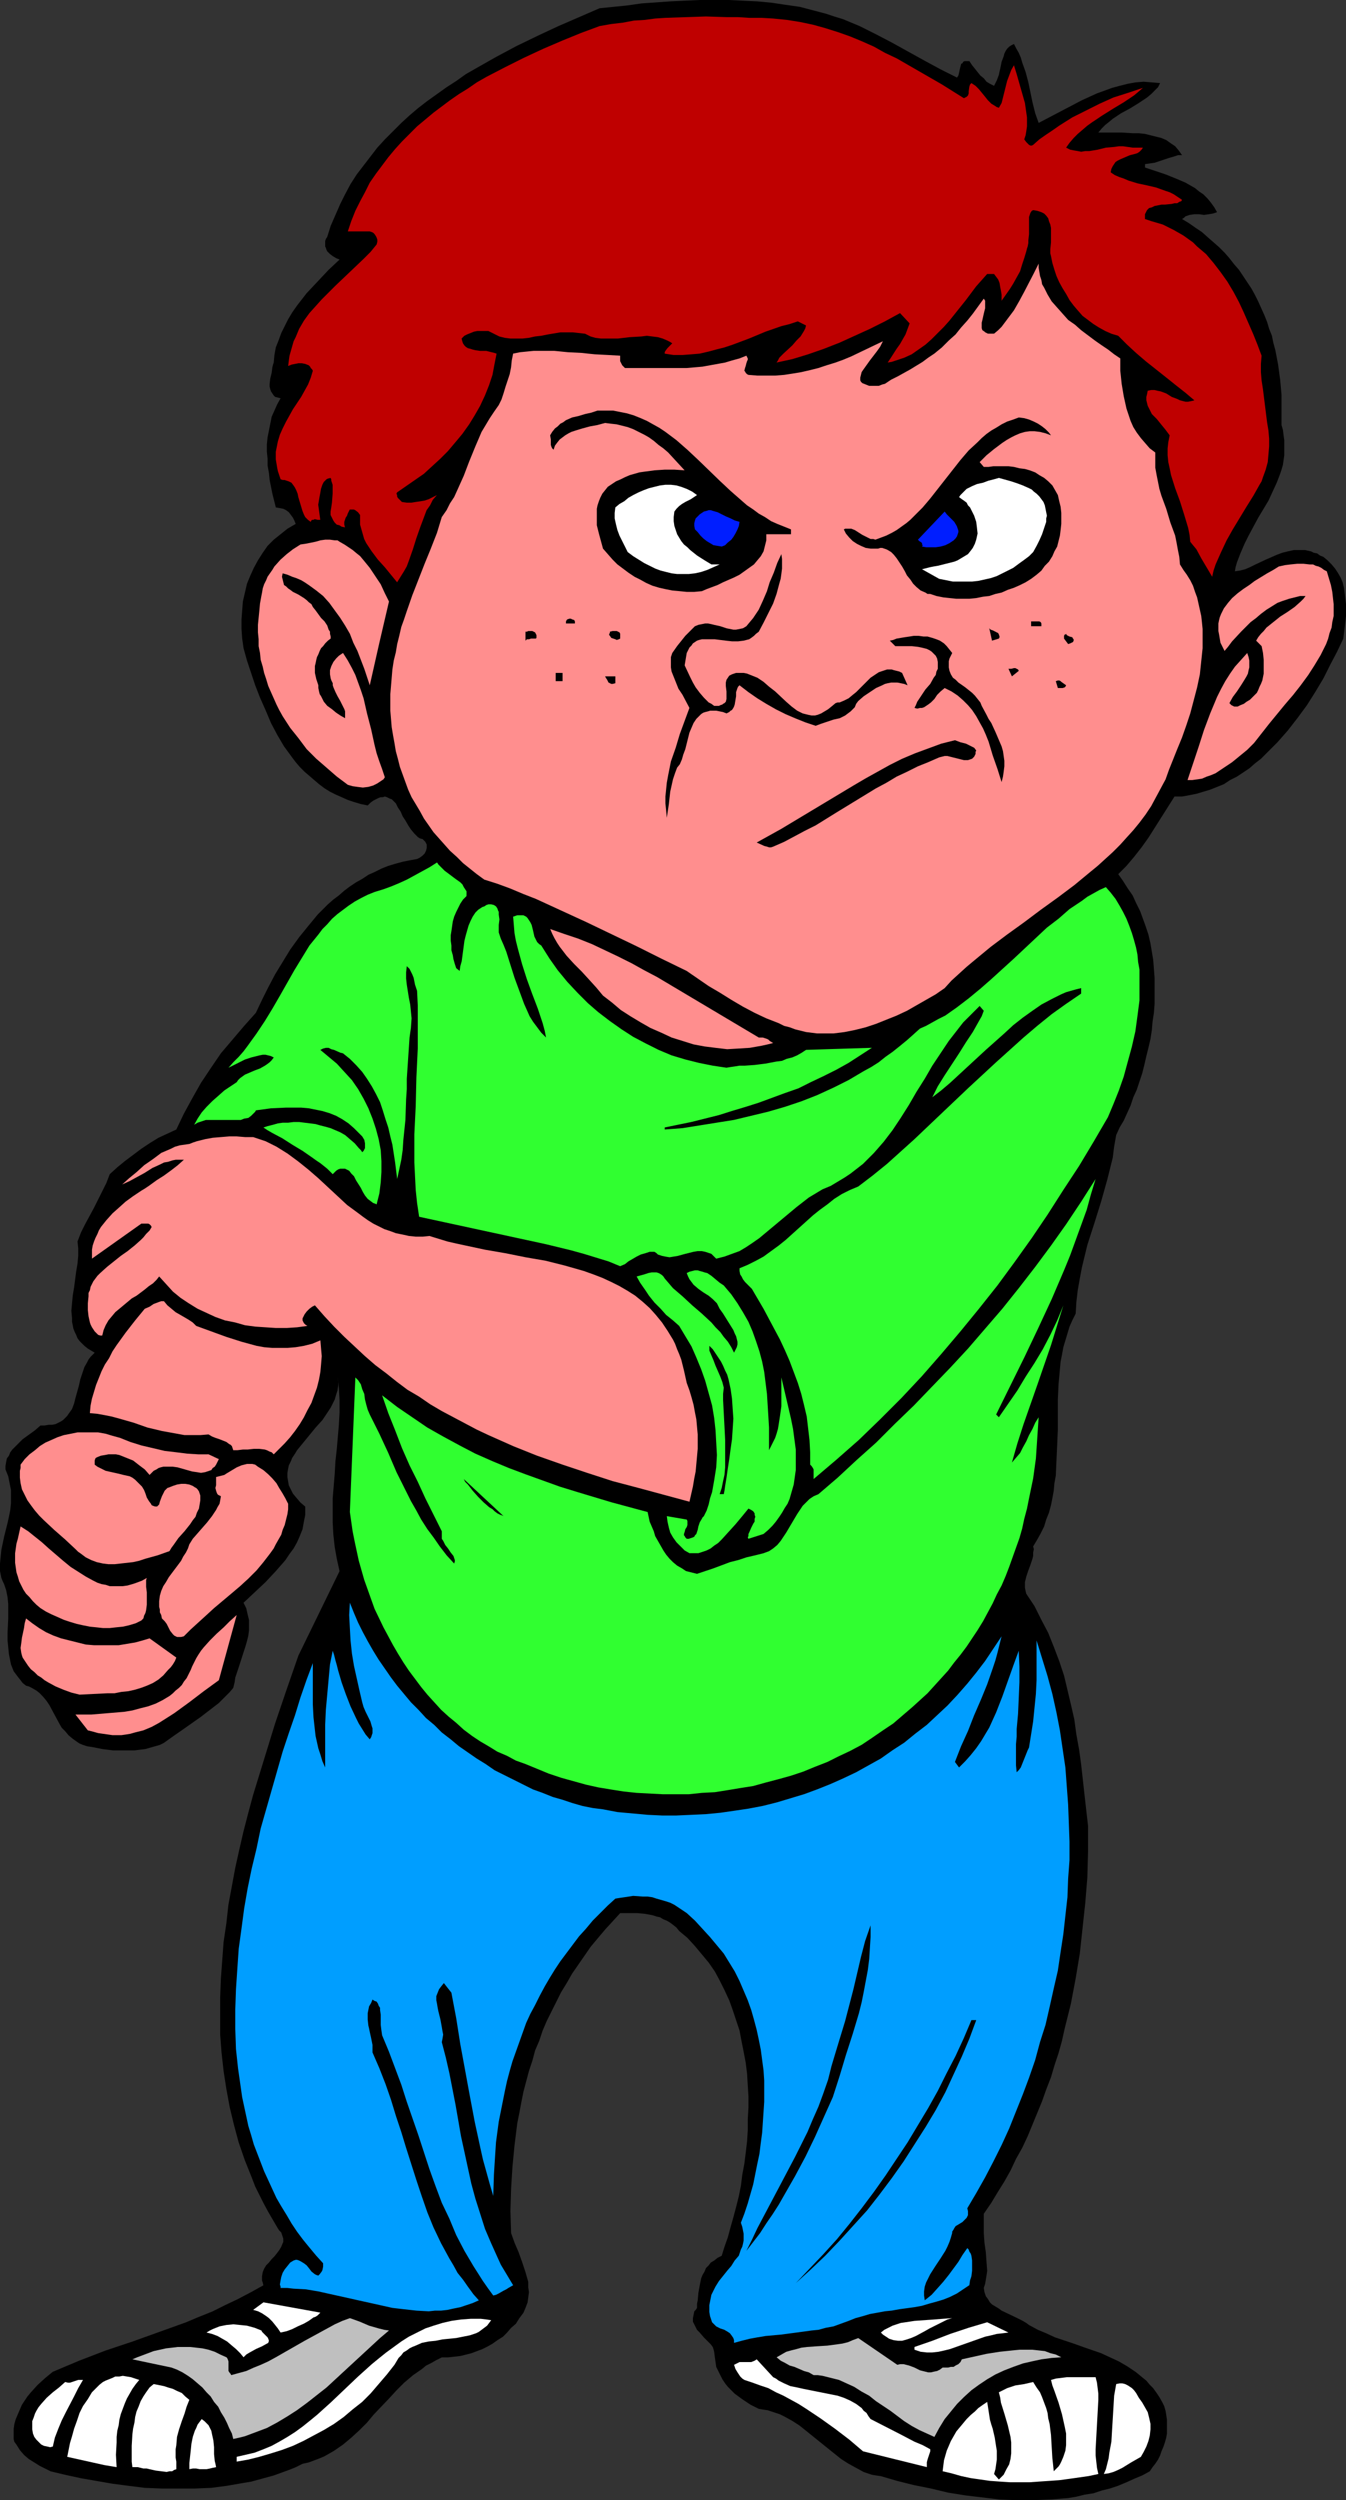
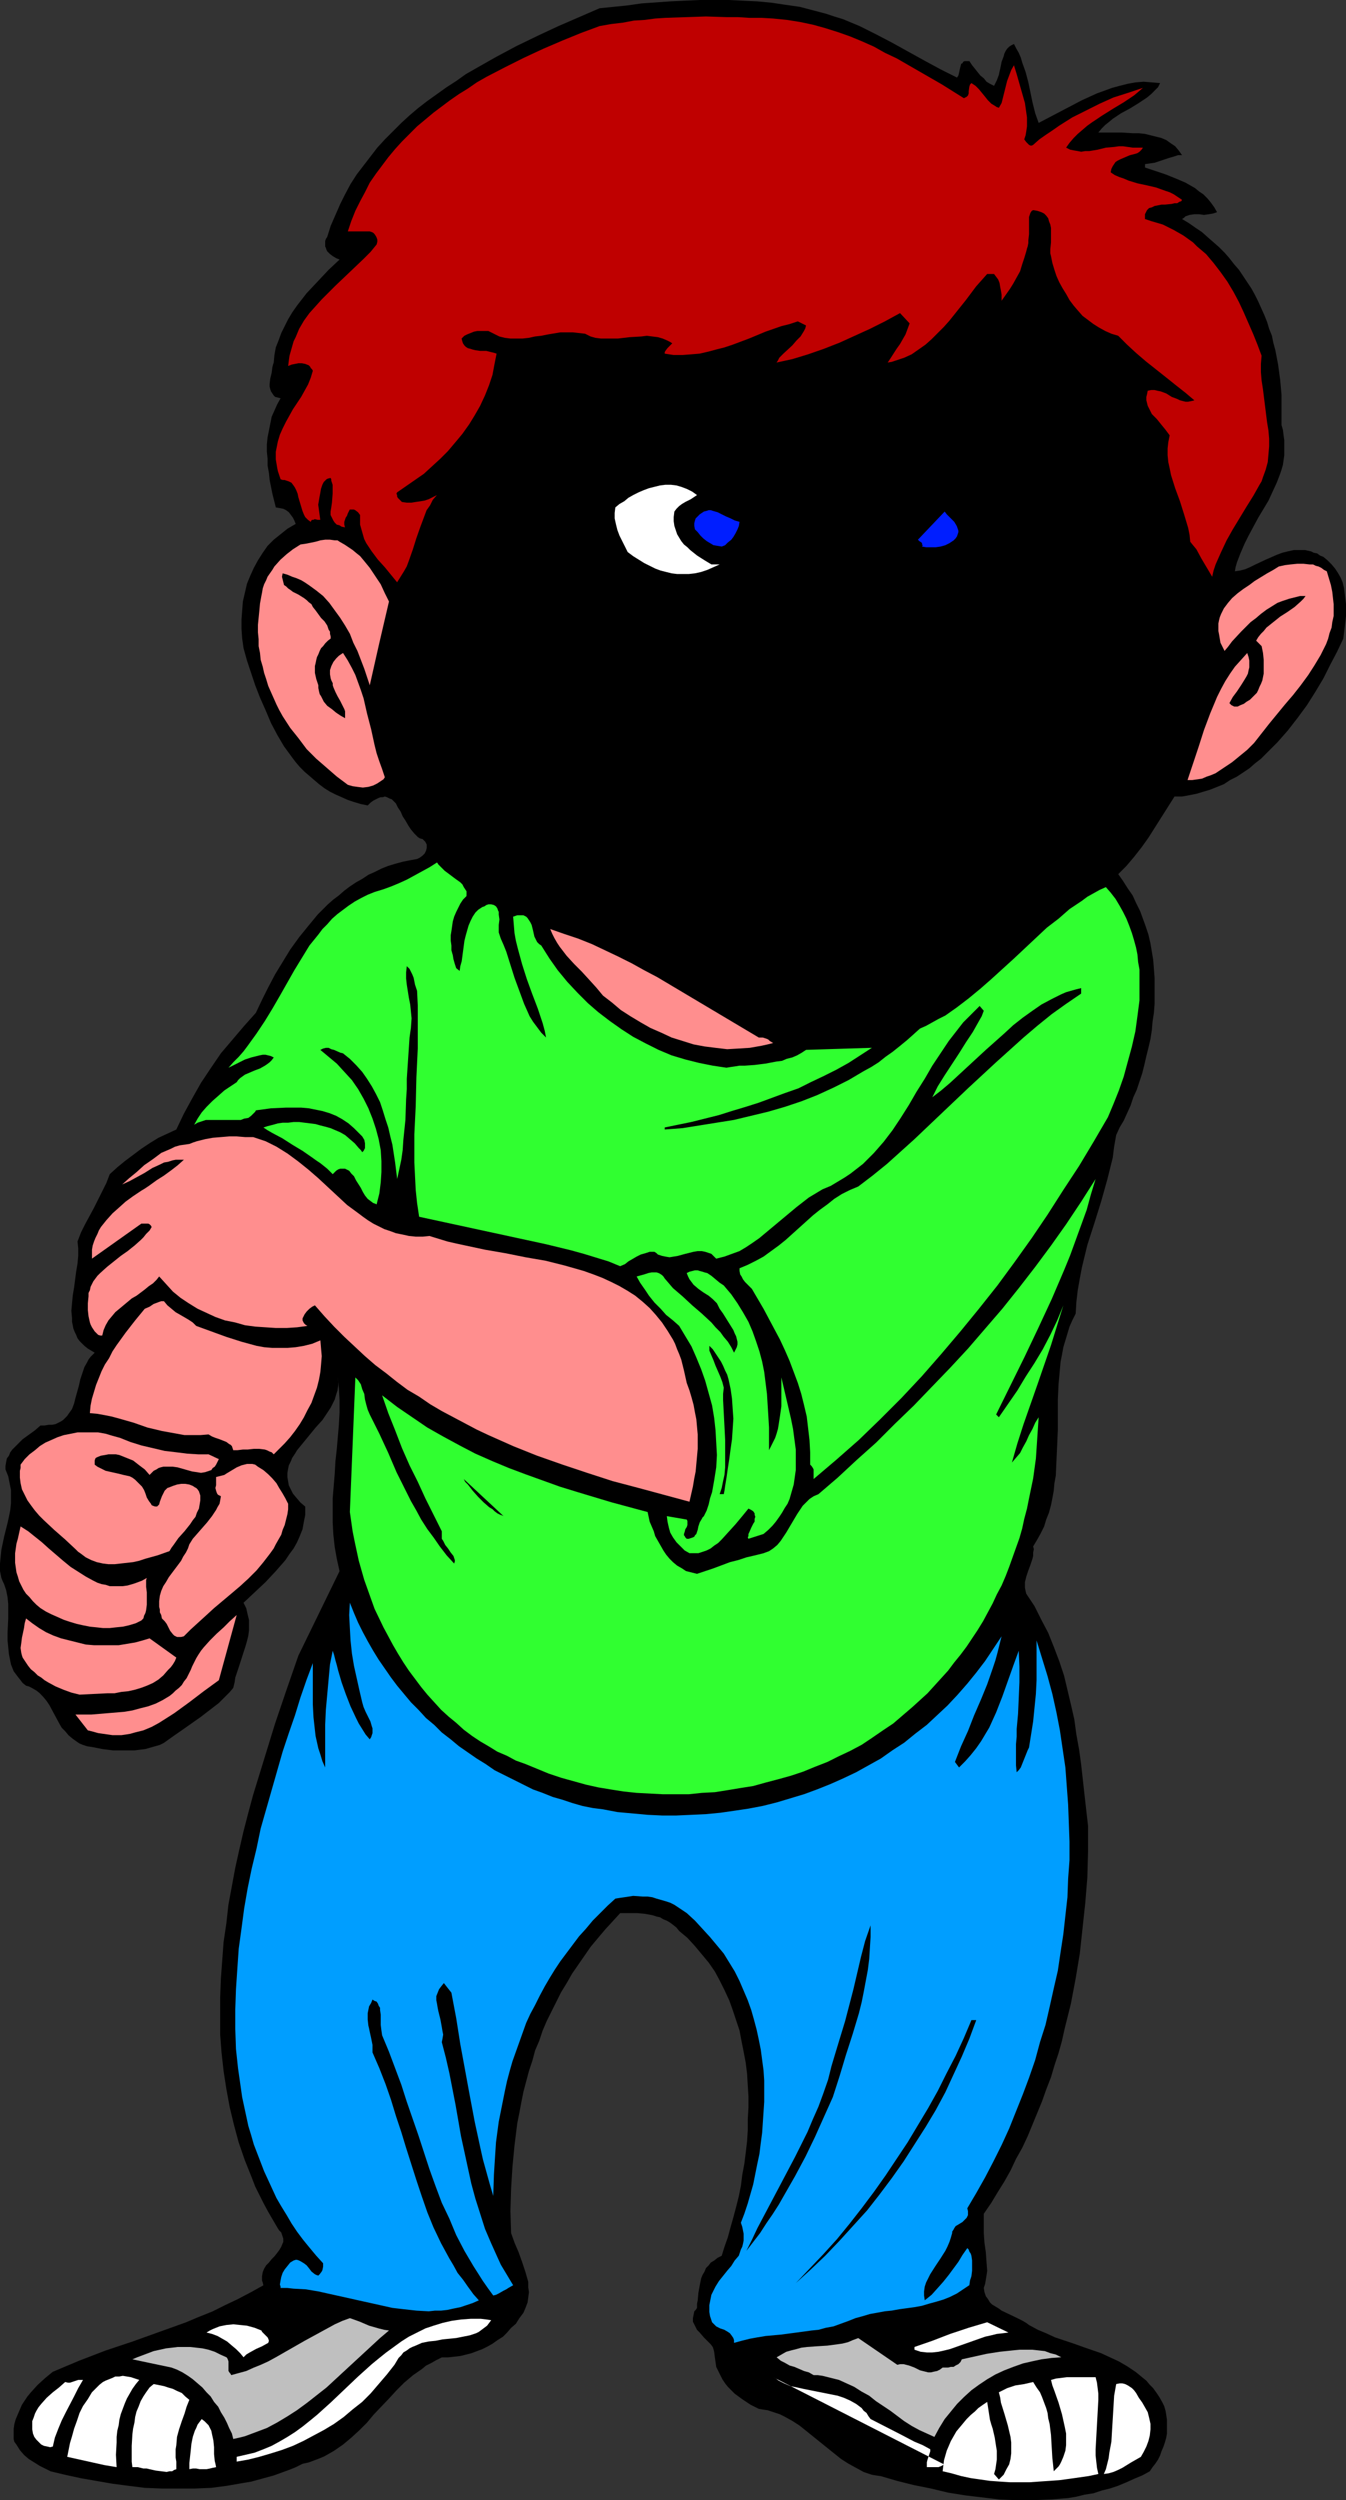
<svg xmlns="http://www.w3.org/2000/svg" xmlns:ns1="http://sodipodi.sourceforge.net/DTD/sodipodi-0.dtd" xmlns:ns2="http://www.inkscape.org/namespaces/inkscape" version="1.0" width="83.87mm" height="155.668mm" id="svg55" ns1:docname="Bully.wmf">
  <rect width="100%" height="100%" fill="#333333" stroke="none" />
  <ns1:namedview id="namedview55" pagecolor="#ffffff" bordercolor="#000000" borderopacity="0.25" ns2:showpageshadow="2" ns2:pageopacity="0.0" ns2:pagecheckerboard="0" ns2:deskcolor="#d1d1d1" ns2:document-units="mm" />
  <defs id="defs1">
    <pattern id="WMFhbasepattern" patternUnits="userSpaceOnUse" width="6" height="6" x="0" y="0" />
  </defs>
  <path style="fill:#000000;fill-opacity:1;fill-rule:evenodd;stroke:none" d="m 225.383,18.26 0.323,-0.485 0.162,-0.646 0.162,-0.808 0.162,-0.646 0.162,-0.646 0.323,-0.162 0.162,-0.323 0.323,-0.162 h 0.323 0.323 0.485 l 0.646,0.97 0.646,0.808 1.293,1.616 0.808,0.646 0.646,0.808 0.808,0.485 0.969,0.485 0.323,-0.646 0.323,-0.646 0.485,-1.293 0.162,-0.808 0.162,-0.646 0.323,-1.616 0.485,-1.293 0.162,-0.646 0.323,-0.646 0.323,-0.485 0.485,-0.485 0.485,-0.323 0.646,-0.323 0.485,0.97 0.646,1.131 0.485,1.131 0.323,1.131 0.808,2.262 0.646,2.424 0.969,4.686 0.646,2.585 0.808,2.262 3.393,-1.778 3.393,-1.778 3.393,-1.778 1.777,-0.808 1.777,-0.808 1.777,-0.646 1.777,-0.646 1.777,-0.485 1.939,-0.485 1.777,-0.323 1.939,-0.162 1.939,0.162 1.939,0.162 -0.485,0.97 -0.808,0.808 -0.808,0.808 -0.969,0.808 -1.939,1.293 -2.1,1.293 -2.1,1.131 -1.939,1.293 -0.969,0.808 -0.808,0.646 -0.808,0.808 -0.808,0.97 h 1.293 4.039 l 2.747,0.162 h 1.454 l 1.454,0.162 1.293,0.323 1.293,0.323 1.293,0.323 1.131,0.485 1.131,0.808 0.969,0.646 0.808,0.97 0.808,1.131 h -0.969 l -0.969,0.323 -1.131,0.323 -0.969,0.323 -2.423,0.808 -1.131,0.162 -1.131,0.162 v 0.808 l 2.423,0.808 2.423,0.808 2.423,0.97 2.262,0.97 1.131,0.646 1.131,0.646 0.969,0.808 0.969,0.646 0.969,0.97 0.808,0.97 0.808,1.131 0.646,1.131 -0.485,0.162 -0.485,0.162 -0.969,0.162 -1.131,0.162 -1.131,-0.162 h -1.131 l -1.131,0.162 -0.485,0.162 -0.485,0.162 -0.323,0.323 -0.485,0.323 1.616,0.97 1.616,1.131 1.454,0.97 1.454,1.293 1.293,1.131 1.293,1.131 1.293,1.293 1.131,1.293 1.131,1.454 1.131,1.293 0.969,1.454 0.969,1.454 0.969,1.454 0.808,1.454 0.808,1.616 1.454,3.232 0.646,1.616 0.485,1.616 0.646,1.616 0.323,1.616 0.485,1.778 0.646,3.393 0.485,3.555 0.323,3.555 v 3.555 3.555 l 0.323,1.131 0.162,1.293 0.162,1.131 v 1.293 1.131 1.131 l -0.162,1.131 -0.162,1.131 -0.323,1.131 -0.323,0.97 -0.808,2.101 -0.969,2.101 -0.969,2.101 -2.423,4.04 -2.262,4.201 -0.969,1.939 -0.969,2.262 -0.808,2.101 -0.323,1.131 -0.162,0.97 1.131,-0.162 1.293,-0.323 1.131,-0.485 1.293,-0.646 2.423,-1.131 2.585,-1.131 1.293,-0.485 1.293,-0.323 1.454,-0.323 h 1.293 1.293 l 1.454,0.323 0.646,0.323 0.808,0.162 0.646,0.485 0.808,0.323 0.969,0.808 0.969,0.97 0.808,0.97 0.646,0.97 0.646,1.131 0.485,1.131 0.323,1.293 0.162,1.293 0.162,1.293 0.162,1.293 v 1.454 1.293 l -0.323,2.747 -0.323,2.585 -1.454,3.07 -1.616,3.07 -1.616,3.232 -1.939,3.232 -1.939,3.07 -2.262,3.07 -2.262,2.909 -2.423,2.747 -1.293,1.293 -1.293,1.293 -1.293,1.293 -1.454,1.131 -1.293,1.131 -1.454,0.97 -1.454,0.97 -1.616,0.808 -1.454,0.97 -1.616,0.646 -1.616,0.646 -1.616,0.485 -1.616,0.485 -1.616,0.323 -1.777,0.323 h -1.777 l -3.07,4.848 -3.07,4.848 -1.616,2.262 -1.777,2.262 -1.777,2.101 -1.939,1.939 1.131,1.616 1.131,1.778 1.131,1.616 0.808,1.778 0.969,1.939 0.646,1.778 0.646,1.778 0.646,1.939 0.485,2.101 0.323,1.939 0.323,1.939 0.162,2.101 0.162,2.101 v 1.939 2.101 2.101 l -0.162,2.101 -0.323,2.101 -0.162,1.939 -0.323,2.101 -0.485,2.101 -0.485,1.939 -0.485,2.101 -0.485,1.939 -1.293,3.878 -0.808,1.778 -0.646,1.939 -0.808,1.778 -0.808,1.778 -0.969,1.616 -0.808,1.778 -0.485,2.747 -0.323,2.585 -0.646,2.585 -0.646,2.585 -1.454,5.171 -1.616,5.171 -1.616,5.009 -1.293,5.332 -0.485,2.585 -0.485,2.747 -0.323,2.747 -0.162,2.747 -0.808,1.616 -0.646,1.454 -0.485,1.616 -0.485,1.616 -0.485,1.616 -0.323,1.778 -0.323,1.616 -0.162,1.778 -0.323,3.555 -0.162,3.555 v 3.555 3.555 l -0.162,3.717 -0.162,3.555 -0.162,3.555 -0.323,1.778 -0.162,1.778 -0.323,1.778 -0.323,1.616 -0.485,1.778 -0.646,1.616 -0.485,1.616 -0.808,1.616 -0.808,1.454 -0.969,1.616 0.162,0.646 -0.162,0.808 v 0.808 l -0.162,0.646 -0.485,1.454 -0.485,1.293 -0.485,1.454 -0.323,1.293 v 1.293 l 0.162,0.808 0.162,0.646 0.969,1.454 0.969,1.454 1.616,3.232 1.616,3.07 1.293,3.232 1.293,3.393 1.131,3.393 0.808,3.393 0.808,3.393 0.808,3.555 0.485,3.555 0.646,3.555 0.485,3.555 0.808,7.272 0.808,7.11 v 6.14 l -0.162,5.979 -0.485,5.979 -0.646,5.979 -0.646,5.979 -0.969,5.817 -1.131,5.979 -1.454,5.817 -0.646,2.909 -0.808,2.909 -0.969,2.909 -0.808,2.747 -1.131,2.909 -0.969,2.747 -1.131,2.747 -1.131,2.747 -1.131,2.747 -1.293,2.747 -1.454,2.585 -1.293,2.747 -1.454,2.585 -1.616,2.585 -1.454,2.424 -1.777,2.585 v 1.131 1.131 2.262 l 0.162,2.262 0.323,2.262 0.162,2.262 0.162,2.101 -0.162,1.131 -0.162,0.97 -0.162,0.97 -0.323,0.97 0.162,0.97 0.323,0.97 0.485,0.646 0.485,0.808 0.485,0.485 0.808,0.485 0.808,0.485 0.646,0.485 3.393,1.616 1.616,0.808 0.808,0.485 0.646,0.485 2.1,1.131 1.939,0.808 2.1,0.97 4.362,1.454 2.262,0.808 4.201,1.454 2.1,0.97 2.1,0.97 1.939,1.131 1.939,1.293 0.808,0.646 0.969,0.808 0.808,0.646 0.808,0.97 0.808,0.808 0.808,1.131 0.646,0.97 0.646,1.131 0.485,0.97 0.323,1.131 0.162,0.97 0.162,1.131 v 0.97 1.131 1.131 l -0.162,0.97 -0.323,1.131 -0.323,0.97 -0.485,1.131 -0.323,0.97 -0.485,0.97 -0.646,0.97 -0.646,0.808 -0.646,0.97 -1.777,0.97 -1.939,0.808 -1.777,0.808 -1.939,0.808 -1.939,0.646 -1.939,0.485 -1.939,0.646 -2.1,0.323 -1.939,0.485 -1.939,0.323 -1.939,0.162 -2.1,0.162 -4.039,0.162 H 239.439 l -4.039,-0.162 -4.039,-0.485 -4.039,-0.485 -4.039,-0.646 -4.039,-0.97 -4.039,-0.808 -3.878,-0.97 -3.878,-1.131 -1.131,-0.162 -0.969,-0.162 -0.969,-0.323 -0.969,-0.323 -1.777,-0.97 -1.777,-0.97 -1.777,-1.131 -1.616,-1.293 -6.624,-5.333 -1.616,-1.293 -1.777,-1.131 -1.777,-0.97 -0.969,-0.485 -0.969,-0.323 -0.969,-0.323 -0.969,-0.323 -1.131,-0.162 -0.969,-0.162 -1.939,-0.97 -1.939,-1.293 -1.777,-1.293 -0.808,-0.808 -0.808,-0.808 -0.646,-0.808 -0.646,-0.97 -0.485,-0.97 -0.485,-0.97 -0.485,-0.97 -0.162,-1.131 -0.162,-1.131 -0.162,-1.293 -0.162,-0.646 -0.162,-0.485 -0.485,-0.646 -0.485,-0.485 -1.131,-1.131 -0.969,-1.131 -0.646,-0.646 -0.323,-0.646 -0.323,-0.646 -0.323,-0.646 v -0.808 l 0.162,-0.808 0.162,-0.808 0.323,-0.323 0.323,-0.485 v -0.97 l 0.162,-0.808 0.162,-1.778 0.323,-1.778 0.323,-1.616 0.323,-0.808 0.485,-0.808 0.323,-0.808 0.646,-0.646 0.485,-0.646 0.808,-0.485 0.808,-0.646 0.969,-0.485 0.646,-2.101 0.808,-2.262 0.646,-2.424 0.646,-2.262 0.646,-2.424 0.646,-2.585 0.485,-2.424 0.323,-2.585 0.485,-2.585 0.323,-2.585 0.323,-2.747 0.162,-2.585 v -2.585 l 0.162,-2.747 v -2.585 l -0.162,-2.585 -0.162,-2.747 -0.323,-2.585 -0.485,-2.585 -0.485,-2.424 -0.485,-2.585 -0.808,-2.424 -0.808,-2.424 -0.808,-2.262 -1.131,-2.424 -1.131,-2.262 -1.131,-2.101 -1.454,-2.101 -1.616,-1.939 -1.616,-1.939 -1.777,-1.939 -1.939,-1.616 -0.646,-0.808 -0.808,-0.646 -0.646,-0.485 -0.808,-0.485 -0.808,-0.323 -0.808,-0.485 -0.808,-0.162 -0.969,-0.323 -1.777,-0.323 -1.777,-0.162 h -1.939 -2.1 l -1.777,1.939 -1.777,1.939 -1.777,2.101 -1.616,1.939 -1.454,2.101 -1.454,2.101 -1.454,2.101 -1.293,2.262 -1.293,2.101 -1.131,2.262 -1.131,2.262 -1.131,2.262 -0.969,2.262 -0.808,2.424 -0.969,2.262 -0.646,2.424 -0.808,2.424 -0.646,2.424 -0.646,2.424 -0.485,2.424 -0.485,2.585 -0.485,2.424 -0.323,2.585 -0.323,2.585 -0.485,5.009 -0.323,5.171 -0.162,5.333 0.162,5.171 0.808,2.262 0.969,2.262 0.808,2.262 0.808,2.424 0.323,1.131 0.323,1.131 v 1.293 l 0.162,1.131 -0.162,1.293 -0.162,1.131 -0.485,1.293 -0.485,1.131 -0.969,1.293 -0.808,1.293 -1.131,0.97 -0.969,1.131 -0.969,0.97 -1.293,0.808 -1.131,0.808 -1.131,0.646 -1.293,0.646 -1.293,0.485 -1.293,0.485 -1.293,0.323 -1.293,0.323 -1.454,0.162 -1.454,0.162 h -1.454 l -1.293,0.646 -1.131,0.646 -1.293,0.646 -0.969,0.808 -2.1,1.454 -2.1,1.778 -1.777,1.778 -1.777,1.939 -3.554,3.717 -1.616,1.939 -1.777,1.778 -1.939,1.778 -1.939,1.616 -2.1,1.454 -1.131,0.646 -1.131,0.646 -1.131,0.485 -1.293,0.485 -1.293,0.485 -1.454,0.323 -1.616,0.808 -1.616,0.646 -1.777,0.646 -1.777,0.646 -1.777,0.485 -1.777,0.485 -1.777,0.485 -1.939,0.323 -3.716,0.646 -3.716,0.485 -3.878,0.162 h -3.878 -3.878 l -4.039,-0.162 -3.878,-0.485 -3.716,-0.485 -3.716,-0.646 -3.716,-0.646 -3.716,-0.808 -3.393,-0.808 -1.293,-0.646 -1.293,-0.646 -1.293,-0.808 -1.293,-0.808 -1.131,-0.97 -0.969,-1.131 -0.808,-1.293 -0.485,-0.646 -0.162,-0.646 v -1.293 -1.131 l 0.162,-1.131 0.323,-1.131 0.485,-1.131 0.485,-1.131 0.485,-1.131 0.646,-0.97 0.646,-0.97 0.808,-0.97 1.616,-1.778 1.777,-1.616 1.777,-1.454 3.07,-1.293 3.07,-1.293 6.301,-2.424 6.301,-2.101 6.301,-2.262 6.301,-2.262 3.07,-1.293 3.231,-1.293 2.908,-1.454 3.07,-1.454 3.07,-1.616 2.908,-1.616 -0.162,-0.646 -0.162,-0.485 v -0.485 -0.485 l 0.162,-0.97 0.323,-0.808 0.485,-0.808 0.646,-0.646 0.646,-0.808 0.646,-0.646 0.646,-0.808 0.485,-0.646 0.485,-0.808 0.323,-0.808 0.162,-0.323 v -0.808 l -0.162,-0.485 -0.162,-0.485 -0.162,-0.485 -0.485,-0.485 -0.323,-0.485 -1.131,-1.939 -1.131,-1.939 -1.131,-2.101 -0.969,-1.939 -0.969,-1.939 -0.808,-2.101 -1.616,-4.04 -1.454,-4.201 -1.131,-4.201 -0.969,-4.04 -0.808,-4.363 -0.646,-4.201 -0.485,-4.363 -0.323,-4.201 v -4.363 -4.363 l 0.162,-4.363 0.323,-4.363 0.323,-4.363 0.646,-4.363 0.485,-4.363 0.808,-4.363 0.808,-4.363 0.969,-4.363 0.969,-4.201 1.131,-4.363 1.131,-4.201 1.293,-4.201 1.293,-4.201 2.585,-8.403 2.747,-8.08 2.747,-7.918 9.694,-19.876 -0.646,-2.909 -0.485,-2.747 -0.323,-2.909 -0.162,-2.909 v -2.747 -2.909 l 0.485,-5.817 0.162,-2.909 0.323,-2.909 0.485,-5.656 0.162,-2.909 v -2.909 l -0.162,-2.909 -0.323,-2.909 0.162,1.293 v 1.131 l -0.162,1.131 -0.323,0.97 -0.323,1.131 -0.485,0.97 -0.485,0.97 -0.646,0.97 -1.293,1.939 -1.616,1.778 -2.908,3.555 -1.454,1.778 -0.485,0.808 -0.646,0.97 -0.323,0.808 -0.485,0.97 -0.162,0.808 -0.162,0.97 v 0.97 l 0.162,0.97 0.162,0.97 0.485,0.97 0.485,0.97 0.808,0.97 0.969,1.131 1.131,0.97 v 1.939 l -0.323,1.616 -0.323,1.778 -0.646,1.616 -0.646,1.454 -0.808,1.454 -0.969,1.293 -0.969,1.454 -1.131,1.293 -1.131,1.293 -2.423,2.585 -2.585,2.424 -2.585,2.424 0.646,1.293 0.323,1.454 0.323,1.293 v 1.131 1.293 l -0.162,1.293 -0.323,1.293 -0.323,1.131 -1.616,5.009 -0.808,2.424 -0.162,1.131 -0.323,1.293 -0.808,0.97 -0.808,0.808 -1.777,1.778 -2.1,1.616 -2.1,1.616 -4.362,3.07 -2.1,1.454 -2.262,1.616 -0.969,0.485 -1.131,0.323 -1.131,0.323 -1.131,0.323 -1.293,0.162 -1.293,0.162 h -1.293 -1.131 -2.585 l -2.585,-0.323 -2.423,-0.485 -1.131,-0.162 -0.969,-0.323 -0.808,-0.323 -0.485,-0.323 -1.131,-0.808 -0.969,-0.808 -0.808,-0.97 -0.808,-0.808 -0.646,-1.131 -1.131,-2.101 -1.131,-2.101 -0.646,-0.97 -0.808,-0.97 L 9.371,398.484 8.563,397.837 7.432,397.191 6.786,396.868 6.139,396.706 5.332,396.06 4.847,395.413 4.201,394.606 3.716,393.959 3.231,393.313 2.908,392.505 2.585,391.697 2.423,390.889 2.1,389.273 1.939,387.657 1.777,386.041 v -1.778 l 0.162,-3.393 v -1.778 -1.616 L 1.777,375.861 1.454,374.245 0.969,372.791 0.646,372.144 0.323,371.336 0,369.72 v -1.778 l 0.162,-1.616 0.162,-1.616 0.646,-3.07 0.808,-3.232 0.323,-1.454 0.323,-1.616 0.162,-1.616 v -1.454 -1.616 L 2.262,349.037 1.939,347.421 1.616,346.613 1.293,345.805 v -0.808 l 0.162,-0.97 0.162,-0.808 0.485,-0.646 0.323,-0.808 0.485,-0.646 0.646,-0.646 0.485,-0.485 1.293,-1.293 2.908,-2.101 1.293,-1.131 h 0.969 l 0.969,-0.162 h 0.808 l 0.808,-0.162 0.646,-0.323 0.646,-0.323 0.485,-0.323 0.485,-0.485 0.485,-0.485 0.323,-0.485 0.808,-1.131 0.485,-1.293 0.323,-1.293 0.808,-2.909 0.323,-1.454 0.485,-1.454 0.485,-1.454 0.646,-1.131 0.323,-0.646 0.485,-0.646 0.485,-0.485 0.485,-0.485 -0.808,-0.485 -0.808,-0.485 -0.808,-0.646 -0.485,-0.485 -0.646,-0.646 -0.485,-0.646 -0.323,-0.808 -0.323,-0.646 -0.323,-0.808 -0.162,-0.808 -0.162,-0.808 v -0.808 l -0.162,-1.778 0.162,-1.778 0.162,-1.778 0.323,-1.939 0.485,-3.717 0.323,-1.939 0.162,-1.778 v -1.778 l -0.162,-1.616 0.808,-2.101 0.969,-1.939 2.1,-3.878 0.969,-1.939 0.969,-1.939 0.969,-1.939 0.808,-2.101 1.777,-1.616 1.777,-1.454 1.939,-1.454 1.939,-1.454 1.939,-1.293 2.1,-1.293 2.1,-0.97 2.1,-0.97 1.777,-3.717 1.939,-3.555 2.1,-3.717 2.262,-3.393 2.423,-3.555 2.747,-3.232 2.747,-3.232 2.747,-3.07 1.454,-3.07 1.454,-2.909 1.616,-3.07 1.777,-2.909 1.777,-2.909 2.1,-2.909 2.1,-2.585 2.262,-2.747 2.423,-2.424 1.293,-1.131 1.293,-0.97 1.293,-1.131 1.293,-0.97 1.454,-0.97 1.454,-0.808 1.454,-0.97 1.454,-0.646 1.616,-0.808 1.616,-0.646 1.616,-0.485 1.777,-0.485 1.616,-0.323 1.777,-0.323 0.646,-0.323 0.646,-0.485 0.485,-0.485 0.323,-0.646 0.162,-0.646 v -0.485 -0.323 l -0.162,-0.323 -0.162,-0.323 -0.323,-0.323 -0.323,-0.323 -0.646,-0.162 -0.485,-0.323 -0.808,-0.808 -0.808,-0.97 -0.646,-0.97 -0.646,-1.131 -0.646,-0.97 -0.485,-1.131 -0.646,-0.97 -0.485,-0.97 -0.646,-0.646 -0.323,-0.323 -0.485,-0.162 -0.323,-0.162 -0.323,-0.162 -0.485,-0.162 -0.485,0.162 h -0.485 l -0.485,0.162 -0.646,0.323 -0.646,0.323 -0.646,0.485 -0.646,0.646 -1.616,-0.323 -1.616,-0.485 -1.454,-0.485 -1.454,-0.646 -1.454,-0.646 -1.293,-0.646 -1.293,-0.808 -1.293,-0.97 -1.131,-0.97 -1.131,-0.97 -1.131,-0.97 -1.131,-1.131 -0.969,-1.131 -0.969,-1.293 -1.777,-2.424 -1.616,-2.747 -1.454,-2.747 -1.293,-3.07 -1.293,-2.909 -1.131,-2.909 -0.969,-2.909 -0.969,-2.909 -0.808,-2.909 -0.323,-2.262 -0.162,-2.262 v -2.262 l 0.162,-2.101 0.162,-2.101 0.485,-2.101 0.485,-2.101 0.808,-1.939 0.808,-1.778 0.969,-1.778 1.131,-1.778 1.131,-1.616 1.454,-1.454 1.616,-1.293 1.616,-1.293 1.939,-1.131 -0.323,-0.808 -0.323,-0.646 -0.485,-0.646 -0.485,-0.646 -0.646,-0.485 -0.646,-0.323 -0.808,-0.162 -0.969,-0.162 -0.808,-3.232 -0.646,-3.232 -0.162,-1.616 -0.323,-1.778 v -1.616 L 62.849,106.327 v -1.778 l 0.162,-1.616 0.323,-1.616 0.323,-1.616 0.323,-1.616 0.646,-1.454 0.646,-1.454 0.808,-1.454 -0.646,-0.162 -0.646,-0.162 -0.323,-0.323 -0.323,-0.485 -0.323,-0.485 -0.162,-0.485 -0.162,-0.646 v -0.646 l 0.162,-1.293 0.323,-1.293 0.162,-1.293 0.162,-0.646 0.162,-0.485 0.162,-1.778 0.323,-1.778 0.646,-1.616 0.646,-1.778 0.808,-1.616 0.808,-1.616 0.969,-1.616 1.131,-1.616 1.131,-1.454 1.131,-1.454 2.585,-2.747 2.585,-2.747 2.585,-2.424 L 79.167,60.758 78.359,60.273 77.713,59.789 77.066,59.142 76.905,58.819 76.743,58.334 76.582,58.011 v -0.485 -0.323 -0.485 l 0.162,-0.485 0.323,-0.485 0.808,-2.585 1.131,-2.585 1.131,-2.585 1.131,-2.262 1.293,-2.424 1.454,-2.262 1.616,-2.101 1.616,-2.101 1.616,-2.101 1.777,-1.939 1.939,-1.939 1.939,-1.939 1.939,-1.778 2.1,-1.778 2.1,-1.616 2.262,-1.616 2.262,-1.616 2.262,-1.454 2.262,-1.616 2.262,-1.293 4.847,-2.747 4.847,-2.585 5.009,-2.424 4.847,-2.262 4.847,-2.101 4.847,-2.101 3.231,-0.323 3.231,-0.323 3.393,-0.485 6.786,-0.485 3.393,-0.162 L 164.796,0 h 3.393 3.393 l 3.393,0.162 3.393,0.162 3.393,0.323 3.231,0.485 3.393,0.485 3.07,0.808 3.07,0.808 1.939,0.646 2.1,0.646 1.939,0.808 1.939,0.808 3.878,1.939 3.716,1.939 7.594,4.201 3.878,2.101 z" id="path1" />
  <path style="fill:#bf0000;fill-opacity:1;fill-rule:evenodd;stroke:none" d="m 226.999,23.108 0.323,-0.162 0.323,-0.162 0.323,-0.323 0.162,-0.485 v -0.485 l 0.162,-1.131 0.162,-0.485 0.323,-0.323 0.969,0.646 0.808,0.808 1.454,1.778 0.646,0.808 0.808,0.808 0.808,0.485 0.485,0.323 0.485,0.162 0.646,-1.131 0.323,-1.293 0.646,-2.585 0.323,-1.293 0.485,-1.293 0.485,-1.293 0.646,-1.131 0.646,2.101 0.646,2.262 0.646,2.262 0.646,2.262 0.323,2.262 0.162,1.131 v 1.131 0.97 l -0.162,1.131 -0.162,0.97 -0.323,0.97 0.485,0.646 0.485,0.485 0.162,0.162 0.323,0.162 h 0.323 l 0.323,-0.162 1.454,-1.293 1.616,-1.131 1.454,-0.97 1.616,-1.131 3.07,-1.939 3.231,-1.616 3.231,-1.616 3.231,-1.454 3.554,-1.131 3.393,-1.131 -1.131,0.97 -0.969,0.808 -2.423,1.616 -2.423,1.454 -2.585,1.616 -2.423,1.616 -1.131,0.808 -1.131,0.97 -1.131,0.97 -0.969,0.97 -0.969,1.131 -0.808,1.131 0.969,0.485 0.808,0.162 0.969,0.162 0.808,0.162 0.969,-0.162 h 0.969 l 1.939,-0.323 1.939,-0.485 1.939,-0.162 1.131,-0.162 h 0.969 l 1.131,0.162 1.131,0.162 h 2.423 l -0.323,0.485 -0.485,0.485 -0.485,0.323 -0.485,0.162 -1.293,0.323 -1.131,0.485 -1.131,0.485 -0.646,0.323 -0.485,0.323 -0.323,0.485 -0.323,0.485 -0.323,0.646 -0.162,0.808 0.969,0.646 1.131,0.485 0.969,0.323 1.131,0.485 2.1,0.646 2.262,0.485 2.1,0.485 2.262,0.808 0.969,0.323 0.969,0.485 0.969,0.646 0.969,0.646 -0.162,0.323 -0.485,0.162 -0.485,0.323 h -0.646 l -0.646,0.162 -1.616,0.162 h -0.808 l -0.808,0.162 -0.808,0.162 -0.646,0.323 -0.646,0.162 -0.485,0.485 -0.323,0.646 -0.162,0.323 v 0.323 0.808 l 1.454,0.485 2.747,0.808 1.293,0.646 1.293,0.646 1.131,0.646 1.131,0.646 1.131,0.808 1.131,0.808 0.969,0.97 2.1,1.778 1.777,2.101 1.616,2.101 1.616,2.262 1.454,2.424 1.293,2.424 1.131,2.424 1.131,2.585 1.131,2.585 0.969,2.424 0.969,2.585 -0.162,1.939 v 1.939 l 0.162,1.939 0.323,2.101 0.485,3.878 0.485,3.878 0.323,1.939 0.162,1.939 v 1.778 l -0.162,1.939 -0.162,1.778 -0.485,1.778 -0.646,1.778 -0.323,0.97 -0.485,0.808 -1.454,2.585 -1.616,2.585 -3.231,5.332 -1.454,2.585 -1.293,2.747 -1.293,2.909 -0.485,1.454 -0.323,1.454 -2.585,-4.363 -1.131,-2.101 -0.808,-0.97 -0.646,-0.808 -0.162,-1.616 -0.323,-1.616 -0.485,-1.616 -0.485,-1.616 -0.969,-3.07 -1.131,-3.07 -0.969,-3.07 -0.323,-1.616 -0.323,-1.454 -0.162,-1.616 V 105.519 l 0.162,-1.454 0.323,-1.616 -0.969,-1.293 -2.1,-2.585 -1.131,-1.131 -0.323,-0.646 -0.323,-0.646 -0.323,-0.646 -0.162,-0.646 -0.162,-0.646 v -0.808 l 0.162,-0.646 0.162,-0.808 0.808,-0.162 h 0.808 l 0.646,0.162 0.808,0.162 1.293,0.485 1.293,0.808 1.293,0.485 0.646,0.323 0.646,0.162 0.646,0.162 h 0.646 l 0.808,-0.162 0.646,-0.162 -2.1,-1.778 -2.262,-1.778 -2.423,-1.939 -4.685,-3.717 -2.262,-1.939 -2.1,-1.939 -2.1,-2.101 -1.616,-0.485 -1.454,-0.646 -1.454,-0.808 -1.293,-0.808 -1.293,-0.97 -1.293,-0.97 -1.131,-1.293 -0.969,-1.131 -0.969,-1.293 -0.808,-1.454 -0.808,-1.293 -0.808,-1.454 -0.646,-1.454 -0.485,-1.454 -0.485,-1.616 -0.323,-1.616 -0.162,-0.646 v -0.97 l 0.162,-1.616 v -1.778 -1.616 l -0.162,-0.808 -0.323,-0.808 -0.162,-0.646 -0.485,-0.646 -0.485,-0.485 -0.646,-0.323 -0.969,-0.323 -0.969,-0.162 -0.323,0.162 -0.323,0.485 -0.162,0.485 -0.162,0.485 v 0.485 0.646 2.909 l -0.162,1.454 v 0.646 l -0.162,0.808 -0.162,0.485 -0.162,0.646 -0.485,1.616 -0.485,1.454 -0.485,1.616 -0.808,1.454 -0.808,1.454 -0.808,1.293 -1.939,2.747 V 70.131 69.323 l -0.162,-0.97 -0.162,-0.808 -0.162,-0.97 -0.323,-0.808 -0.485,-0.646 -0.485,-0.646 h -1.616 l -1.293,1.454 -1.293,1.454 -2.423,3.232 -2.585,3.232 -1.293,1.616 -1.293,1.454 -1.454,1.454 -1.454,1.454 -1.454,1.293 -1.616,1.131 -1.616,1.131 -1.777,0.808 -1.939,0.646 -0.969,0.323 -0.969,0.162 0.646,-0.97 1.454,-2.262 0.808,-1.131 0.646,-1.131 0.646,-1.131 0.485,-1.293 0.485,-1.293 -2.262,-2.424 -3.554,1.939 -3.554,1.778 -3.554,1.616 -3.554,1.616 -3.716,1.454 -3.716,1.293 -3.716,1.131 -3.716,0.808 0.323,-0.485 0.323,-0.646 0.969,-0.97 2.1,-1.939 0.969,-1.131 0.969,-0.97 0.808,-1.293 0.323,-0.646 0.162,-0.646 -1.939,-0.97 -1.939,0.646 -1.939,0.485 -3.716,1.293 -3.878,1.616 -3.878,1.454 -1.939,0.646 -1.939,0.485 -1.777,0.485 -2.1,0.485 -1.939,0.162 -2.1,0.162 h -2.1 l -2.1,-0.323 v -0.323 l 0.162,-0.323 0.485,-0.646 0.646,-0.646 0.485,-0.485 -0.485,-0.323 -0.646,-0.323 -1.131,-0.485 -1.131,-0.323 -1.293,-0.162 -1.293,-0.162 -1.293,0.162 -2.747,0.162 -2.747,0.323 h -1.293 -1.454 -1.293 l -1.293,-0.162 -1.131,-0.323 -1.293,-0.646 -1.454,-0.162 -1.454,-0.162 h -1.454 -1.454 l -2.908,0.485 -1.616,0.323 -1.454,0.162 -1.454,0.323 -1.454,0.162 h -1.454 -1.454 l -1.293,-0.162 -1.293,-0.323 -1.293,-0.646 -0.646,-0.323 -0.646,-0.323 h -0.969 -0.808 -0.808 l -0.808,0.162 -0.808,0.323 -0.808,0.323 -0.646,0.323 -0.646,0.646 0.162,0.646 0.162,0.485 0.323,0.485 0.323,0.323 0.485,0.323 0.646,0.162 0.485,0.162 0.646,0.162 1.131,0.162 h 1.454 l 1.293,0.323 0.646,0.162 0.485,0.162 -0.485,2.424 -0.485,2.585 -0.808,2.424 -0.969,2.424 -1.131,2.424 -1.293,2.262 -1.293,2.101 -1.616,2.262 -1.616,1.939 -1.777,2.101 -1.777,1.778 -1.939,1.778 -1.939,1.778 -2.1,1.454 -2.1,1.454 -2.1,1.454 -0.162,0.323 0.162,0.323 v 0.323 l 0.162,0.323 0.969,0.97 1.131,0.162 h 1.131 l 0.969,-0.162 1.131,-0.162 0.969,-0.162 0.969,-0.323 0.969,-0.485 0.969,-0.485 -0.969,1.131 -0.646,1.293 -0.808,1.131 -0.485,1.293 -0.969,2.585 -0.969,2.747 -0.808,2.585 -0.969,2.747 -0.485,1.293 -0.646,1.131 -0.808,1.293 -0.808,1.293 -1.454,-1.778 -1.454,-1.778 -1.616,-1.778 -1.454,-1.939 -0.646,-0.97 -0.646,-0.97 -0.485,-0.97 -0.323,-1.131 -0.323,-1.131 -0.323,-1.131 v -1.131 -1.131 l -0.485,-0.646 -0.646,-0.485 -0.323,-0.162 h -0.323 -0.323 -0.323 l -0.485,0.97 -0.162,0.485 -0.323,0.485 -0.162,0.485 -0.162,0.485 v 0.646 l 0.162,0.646 -0.808,-0.162 -0.485,-0.323 -0.646,-0.162 -0.485,-0.485 -0.323,-0.485 -0.323,-0.646 -0.323,-0.646 v -0.808 l 0.162,-0.97 0.162,-1.131 0.162,-2.101 v -1.131 -0.97 l -0.323,-0.97 v -0.323 l -0.162,-0.323 -0.646,0.162 -0.323,0.162 -0.323,0.323 -0.323,0.323 -0.162,0.323 -0.162,0.323 -0.323,0.97 -0.162,0.97 -0.162,0.808 -0.162,0.97 -0.162,0.97 0.485,3.555 h -0.323 -0.323 l -0.646,-0.162 -0.323,0.162 h -0.323 l -0.162,0.162 -0.162,0.323 -0.646,-0.485 -0.646,-0.646 -0.323,-0.646 -0.323,-0.808 -0.485,-1.616 -0.485,-1.616 -0.162,-0.808 -0.323,-0.808 -0.323,-0.646 -0.323,-0.485 -0.485,-0.646 -0.646,-0.323 -0.969,-0.323 H 66.565 l -0.485,-0.162 -0.323,-0.97 -0.323,-0.97 -0.162,-0.808 -0.162,-0.97 -0.162,-0.97 v -0.808 -0.97 l 0.162,-0.808 0.323,-1.616 0.485,-1.616 0.646,-1.454 0.808,-1.616 1.616,-2.909 1.939,-2.909 0.808,-1.454 0.808,-1.454 0.646,-1.616 0.485,-1.616 -0.162,-0.323 -0.323,-0.323 -0.162,-0.323 -0.323,-0.323 -0.808,-0.323 -0.808,-0.162 H 70.281 l -0.808,0.162 -0.808,0.162 -0.808,0.323 0.162,-1.293 0.162,-1.131 0.323,-1.131 0.323,-1.131 0.323,-1.131 0.485,-0.97 0.808,-1.939 1.131,-1.939 1.293,-1.778 1.454,-1.616 1.454,-1.616 1.616,-1.616 1.616,-1.616 3.231,-3.07 3.393,-3.232 1.616,-1.616 1.454,-1.778 0.162,-0.646 V 56.395 L 88.699,55.911 88.537,55.587 88.214,55.103 87.891,54.779 87.568,54.618 87.083,54.456 h -5.17 l 0.808,-2.424 0.969,-2.424 1.131,-2.262 1.131,-2.101 1.131,-2.262 1.454,-2.101 1.454,-1.939 1.454,-1.939 1.616,-1.939 1.616,-1.778 1.777,-1.778 1.777,-1.778 1.939,-1.616 1.939,-1.616 1.939,-1.454 1.939,-1.454 2.1,-1.454 2.1,-1.293 2.1,-1.454 2.262,-1.293 4.362,-2.262 4.524,-2.262 4.524,-2.101 4.524,-1.939 4.362,-1.778 4.362,-1.616 2.747,-0.485 2.747,-0.323 2.585,-0.485 2.585,-0.162 2.423,-0.323 2.423,-0.162 4.847,-0.162 4.685,-0.162 5.009,0.162 h 2.585 l 2.585,0.162 h 2.908 l 2.747,0.162 3.231,0.323 3.07,0.485 3.07,0.646 2.908,0.808 3.07,0.97 2.747,0.97 2.747,1.131 2.908,1.293 2.585,1.454 2.747,1.293 5.332,3.07 5.332,3.07 z" id="path2" />
-   <path style="fill:#ff8e8e;fill-opacity:1;fill-rule:evenodd;stroke:none" d="m 263.835,84.351 v 2.909 l 0.323,3.07 0.485,2.909 0.323,1.454 0.323,1.454 0.485,1.454 0.485,1.454 0.646,1.454 0.808,1.293 0.969,1.293 0.969,1.131 1.131,1.293 1.293,0.97 v 1.778 1.778 l 0.323,1.778 0.323,1.616 0.323,1.616 0.485,1.616 1.131,3.07 0.969,3.232 1.131,3.07 0.323,1.616 0.323,1.778 0.323,1.616 0.162,1.778 0.808,1.293 0.808,1.131 0.808,1.293 0.646,1.293 0.485,1.454 0.485,1.293 0.323,1.454 0.323,1.454 0.323,1.454 0.162,1.454 0.162,1.616 v 1.454 3.07 l -0.323,3.07 -0.323,3.07 -0.646,3.07 -0.808,3.07 -0.808,3.07 -0.969,2.909 -0.969,2.747 -1.131,2.747 -0.969,2.424 -0.969,2.424 -0.808,2.262 -1.131,2.101 -1.131,2.101 -1.131,2.101 -1.293,1.939 -1.454,1.939 -1.454,1.778 -1.616,1.778 -1.454,1.616 -1.777,1.778 -1.777,1.616 -1.777,1.616 -1.777,1.454 -3.716,3.07 -3.878,2.909 -4.039,2.909 -3.878,2.909 -4.039,2.909 -3.878,2.909 -3.716,3.07 -1.939,1.616 -1.777,1.616 -1.777,1.616 -1.616,1.778 -2.1,1.454 -2.262,1.293 -2.262,1.293 -2.262,1.293 -2.423,1.131 -2.423,0.97 -2.423,0.97 -2.423,0.808 -2.585,0.646 -2.423,0.485 -2.585,0.323 h -2.585 -1.293 l -1.293,-0.162 -1.293,-0.162 -1.293,-0.323 -1.293,-0.323 -1.293,-0.485 -1.293,-0.323 -1.293,-0.646 -2.908,-1.131 -2.747,-1.293 -2.747,-1.454 -2.747,-1.616 -2.585,-1.616 -2.747,-1.616 -2.585,-1.778 -2.585,-1.778 -5.978,-2.909 -5.816,-2.909 -11.794,-5.656 -5.978,-2.747 -5.978,-2.747 -2.908,-1.131 -3.07,-1.293 -3.07,-1.131 -3.07,-0.97 -1.777,-1.293 -1.616,-1.293 -1.616,-1.293 -1.454,-1.454 -1.616,-1.454 -1.293,-1.454 -1.293,-1.454 -1.293,-1.454 -1.131,-1.616 -1.131,-1.616 -0.969,-1.778 -0.969,-1.616 -0.969,-1.616 -0.808,-1.778 -0.646,-1.778 -0.646,-1.778 -0.646,-1.778 -0.485,-1.939 -0.485,-1.778 -0.323,-1.939 -0.323,-1.778 -0.323,-1.939 -0.162,-1.939 -0.162,-1.939 v -1.939 -1.939 l 0.162,-1.939 0.162,-1.939 0.162,-1.939 0.323,-2.101 0.485,-1.939 0.323,-1.939 0.485,-1.939 0.485,-2.101 0.646,-1.778 0.646,-1.939 1.293,-3.717 1.454,-3.717 1.454,-3.717 1.454,-3.555 1.454,-3.717 1.131,-3.717 1.131,-1.616 0.808,-1.616 0.969,-1.454 0.808,-1.778 1.454,-3.232 1.293,-3.393 1.454,-3.555 1.454,-3.393 0.969,-1.616 0.969,-1.616 0.969,-1.454 1.131,-1.616 0.646,-1.293 0.485,-1.454 0.485,-1.616 0.485,-1.454 0.485,-1.454 0.323,-1.616 0.162,-1.616 0.323,-1.616 1.616,-0.323 1.616,-0.162 1.616,-0.162 h 1.616 3.231 l 3.231,0.323 3.231,0.162 1.454,0.162 1.616,0.162 3.07,0.162 2.908,0.162 v 0.808 0.485 l 0.162,0.323 0.162,0.323 0.162,0.323 0.323,0.323 0.323,0.323 h 3.554 7.27 3.716 l 3.716,-0.323 1.777,-0.323 1.777,-0.323 1.777,-0.323 1.616,-0.485 1.777,-0.485 1.616,-0.646 0.162,0.323 0.162,0.323 v 0.323 l -0.162,0.323 -0.162,0.485 -0.162,0.646 -0.162,0.485 -0.162,0.646 0.162,0.162 0.162,0.323 0.323,0.323 0.323,0.162 2.1,0.162 h 2.1 2.1 l 2.1,-0.162 2.1,-0.323 1.939,-0.323 2.1,-0.485 1.939,-0.485 1.939,-0.646 2.1,-0.646 1.777,-0.646 1.939,-0.808 3.716,-1.778 3.716,-1.778 -0.323,0.646 -0.323,0.646 -0.808,1.131 -1.616,2.101 -0.808,1.131 -0.808,1.131 -0.323,0.485 -0.162,0.646 -0.162,0.646 v 0.646 l 0.162,0.323 0.323,0.323 0.808,0.323 0.808,0.323 h 0.808 0.808 0.646 l 0.808,-0.323 0.646,-0.162 1.454,-0.97 1.616,-0.808 2.908,-1.616 2.908,-1.778 1.293,-0.97 1.454,-0.97 1.777,-1.454 1.616,-1.616 1.616,-1.454 1.293,-1.616 1.454,-1.616 1.293,-1.616 1.293,-1.778 1.293,-1.778 0.323,0.485 v 0.485 0.485 0.808 l -0.323,1.293 -0.323,1.454 -0.162,0.646 v 0.646 0.646 l 0.162,0.485 0.485,0.323 0.162,0.162 0.323,0.162 0.323,0.162 h 0.485 0.485 0.485 l 0.969,-0.808 0.808,-0.808 1.454,-1.939 1.454,-1.939 1.293,-2.262 1.131,-2.101 2.262,-4.363 1.131,-2.262 v 0.97 l 0.162,0.97 0.162,0.97 0.323,0.97 0.162,0.97 0.485,0.808 0.808,1.616 0.969,1.616 1.293,1.454 1.293,1.454 1.293,1.454 1.616,1.131 1.454,1.293 3.231,2.424 1.616,1.131 1.454,0.97 1.454,1.131 z" id="path3" />
  <path style="fill:#000000;fill-opacity:1;fill-rule:evenodd;stroke:none" d="m 186.284,124.587 v 1.131 h -5.816 v 0.808 0.646 l -0.162,0.646 -0.162,0.646 -0.162,0.646 -0.162,0.646 -0.646,1.131 -0.808,0.97 -0.808,0.97 -1.131,0.808 -1.131,0.808 -1.131,0.808 -1.293,0.646 -2.585,1.131 -1.293,0.646 -1.293,0.485 -1.293,0.485 -1.131,0.485 -1.777,0.162 h -1.777 l -1.616,-0.162 -1.777,-0.162 -1.616,-0.323 -1.454,-0.323 -1.616,-0.485 -1.454,-0.646 -1.454,-0.808 -1.293,-0.646 -1.454,-0.97 -1.293,-0.97 -1.293,-0.97 -1.131,-1.131 -1.131,-1.293 -1.131,-1.293 -0.485,-1.778 -0.485,-1.778 -0.485,-1.939 v -1.939 -0.97 -0.97 l 0.162,-0.808 0.323,-0.97 0.323,-0.808 0.485,-0.97 0.646,-0.808 0.646,-0.808 0.969,-0.646 0.969,-0.646 1.131,-0.485 0.969,-0.485 1.131,-0.485 1.131,-0.323 1.131,-0.323 1.131,-0.162 2.423,-0.323 2.423,-0.162 h 2.262 l 2.423,0.162 -1.939,-2.101 -1.939,-2.101 -1.131,-0.97 -1.131,-0.808 -1.131,-0.97 -1.131,-0.808 -1.131,-0.646 -1.293,-0.646 -1.293,-0.646 -1.293,-0.485 -1.293,-0.323 -1.293,-0.323 -1.454,-0.162 -1.293,-0.162 -1.777,0.485 -1.777,0.323 -1.777,0.485 -1.616,0.485 -0.969,0.323 -0.646,0.323 -0.808,0.485 -0.646,0.485 -0.646,0.485 -0.646,0.808 -0.485,0.646 -0.323,0.97 -0.323,-0.323 -0.162,-0.323 -0.162,-0.485 v -0.323 -0.97 l -0.162,-0.97 0.485,-0.808 0.646,-0.808 0.646,-0.485 0.646,-0.646 0.646,-0.323 0.646,-0.485 1.454,-0.646 1.454,-0.323 1.616,-0.485 1.454,-0.323 1.454,-0.485 h 1.939 1.777 l 1.616,0.323 1.616,0.323 1.616,0.485 1.616,0.646 1.454,0.646 1.454,0.808 1.454,0.808 1.454,0.97 1.293,0.97 1.293,0.97 2.585,2.262 2.585,2.424 5.009,4.848 2.585,2.424 2.585,2.262 1.293,1.131 1.454,0.97 1.293,0.97 1.454,0.808 1.454,0.97 1.454,0.646 1.616,0.646 z" id="path4" />
  <path style="fill:#000000;fill-opacity:1;fill-rule:evenodd;stroke:none" d="m 247.517,102.449 -1.293,-0.485 -1.293,-0.323 -1.293,-0.162 h -1.131 l -1.131,0.162 -1.131,0.323 -1.131,0.485 -0.969,0.485 -1.131,0.646 -0.969,0.646 -1.939,1.454 -1.777,1.454 -0.808,0.808 -0.808,0.808 0.969,1.131 h 1.131 l 1.131,-0.162 h 1.131 1.293 1.131 l 1.293,0.162 1.293,0.323 1.293,0.162 1.131,0.323 1.293,0.485 0.969,0.646 1.131,0.646 0.969,0.808 0.969,0.97 0.646,1.131 0.646,1.131 0.323,1.454 0.323,1.293 0.162,1.454 v 1.293 1.293 l -0.162,1.454 -0.162,1.293 -0.323,1.293 -0.323,1.293 -0.646,1.131 -0.485,1.131 -0.808,1.293 -0.969,0.97 -0.808,1.131 -1.131,0.97 -1.293,0.97 -1.293,0.808 -1.293,0.646 -1.454,0.646 -1.454,0.485 -1.454,0.646 -1.454,0.323 -1.454,0.485 -1.454,0.162 -1.616,0.323 -1.616,0.162 h -1.454 -1.616 l -1.616,-0.162 -1.454,-0.162 -1.616,-0.323 -1.454,-0.485 h -0.646 l -0.485,-0.323 -1.131,-0.485 -0.969,-0.808 -0.808,-0.808 -0.646,-0.97 -0.808,-0.97 -0.485,-0.97 -0.646,-1.131 -0.646,-0.97 -0.646,-0.97 -0.646,-0.808 -0.646,-0.646 -0.808,-0.485 -0.323,-0.162 -0.485,-0.162 -0.485,-0.162 h -0.485 l -0.485,0.162 h -0.646 -1.131 l -1.131,-0.162 -1.131,-0.485 -0.969,-0.485 -0.969,-0.646 -0.808,-0.808 -0.808,-0.97 -0.485,-0.97 0.323,-0.162 h 0.485 0.485 0.485 l 0.808,0.323 1.777,1.131 0.969,0.485 0.969,0.485 h 0.646 l 0.485,0.162 1.293,-0.485 1.293,-0.485 1.293,-0.646 1.131,-0.646 1.131,-0.808 1.131,-0.808 0.969,-0.808 0.969,-0.97 1.939,-1.939 1.777,-2.101 1.777,-2.262 1.777,-2.262 1.777,-2.262 1.777,-2.262 1.939,-2.262 2.1,-1.939 0.969,-0.97 1.131,-0.97 1.131,-0.808 1.131,-0.646 1.293,-0.808 1.293,-0.646 1.454,-0.485 1.293,-0.485 1.293,0.162 1.131,0.323 1.131,0.485 0.969,0.485 0.969,0.646 0.808,0.646 0.808,0.808 z" id="path5" />
-   <path style="fill:#ffffff;fill-opacity:1;fill-rule:evenodd;stroke:none" d="m 245.74,118.123 0.323,0.808 0.162,0.808 0.162,0.808 0.162,0.808 -0.162,0.646 v 0.808 l -0.485,1.454 -0.485,1.454 -0.646,1.454 -0.646,1.293 -0.808,1.454 -0.969,0.97 -1.293,0.97 -1.131,0.808 -1.293,0.97 -1.293,0.646 -1.293,0.646 -1.293,0.646 -1.454,0.485 -1.454,0.323 -1.454,0.323 -1.454,0.162 h -1.454 -1.616 -1.454 l -1.616,-0.323 -1.616,-0.323 -4.039,-2.262 1.939,-0.485 0.808,-0.162 0.969,-0.162 1.939,-0.485 1.939,-0.485 0.808,-0.323 0.808,-0.485 0.808,-0.485 0.808,-0.485 0.646,-0.808 0.485,-0.646 0.485,-0.97 0.323,-0.97 0.323,-1.454 -0.162,-1.454 -0.162,-1.293 -0.485,-1.454 -0.646,-1.293 -0.323,-0.646 -0.485,-0.485 -0.323,-0.646 -0.646,-0.485 -0.485,-0.323 -0.646,-0.485 0.323,-0.485 0.485,-0.485 0.485,-0.485 0.485,-0.485 1.293,-0.646 1.131,-0.485 1.454,-0.323 1.293,-0.485 1.293,-0.323 1.131,-0.323 2.908,0.808 1.454,0.485 1.293,0.485 1.454,0.646 0.646,0.323 0.485,0.485 0.646,0.485 0.646,0.646 0.485,0.646 z" id="path6" />
  <path style="fill:#ffffff;fill-opacity:1;fill-rule:evenodd;stroke:none" d="m 164.15,116.507 -1.454,0.97 -1.293,0.646 -0.808,0.485 -0.646,0.485 -0.646,0.646 -0.485,0.646 -0.162,1.293 v 0.97 l 0.162,1.131 0.323,0.97 0.323,0.97 0.485,0.808 0.485,0.808 0.646,0.808 0.808,0.646 0.646,0.646 1.616,1.293 1.777,1.131 1.616,0.97 h 1.939 l -1.454,0.646 -1.454,0.646 -1.454,0.485 -1.454,0.323 -1.454,0.162 h -1.293 -1.454 l -1.293,-0.162 -1.293,-0.323 -1.293,-0.323 -1.293,-0.485 -1.293,-0.646 -1.293,-0.646 -1.293,-0.808 -1.293,-0.808 -1.293,-0.97 -0.646,-1.293 -0.646,-1.293 -0.646,-1.293 -0.485,-1.293 -0.323,-1.293 -0.323,-1.454 v -1.293 l 0.162,-1.293 0.969,-0.808 1.131,-0.646 0.969,-0.808 1.131,-0.646 1.293,-0.646 1.131,-0.485 1.293,-0.485 1.293,-0.323 1.293,-0.323 1.293,-0.162 h 1.293 l 1.293,0.162 1.131,0.323 1.293,0.485 1.293,0.646 z" id="path7" />
  <path style="fill:#001eff;fill-opacity:1;fill-rule:evenodd;stroke:none" d="m 174.167,122.809 -0.162,0.97 -0.323,0.808 -0.485,0.97 -0.485,0.808 -0.485,0.646 -0.808,0.646 -0.646,0.646 -0.808,0.323 -0.969,-0.162 -0.969,-0.162 -0.808,-0.485 -0.808,-0.485 -0.808,-0.646 -0.646,-0.646 -0.646,-0.808 -0.646,-0.646 -0.162,-0.808 v -0.646 l 0.162,-0.646 0.162,-0.485 0.485,-0.485 0.485,-0.485 0.485,-0.323 0.485,-0.323 0.646,-0.162 0.485,-0.162 h 0.485 l 0.485,0.162 1.131,0.323 0.969,0.485 0.969,0.485 1.131,0.485 0.969,0.485 z" id="path8" />
  <path style="fill:#001eff;fill-opacity:1;fill-rule:evenodd;stroke:none" d="m 225.383,126.203 -0.323,0.485 -0.485,0.485 -0.485,0.323 -0.485,0.323 -0.969,0.485 -1.131,0.323 -1.131,0.162 h -1.131 -1.131 l -0.969,-0.162 0.162,-0.323 -0.162,-0.162 v -0.323 l -0.162,-0.162 -0.485,-0.323 -0.162,-0.162 -0.162,-0.162 6.301,-6.625 0.485,0.646 0.485,0.485 0.646,0.646 0.646,0.646 0.485,0.808 0.162,0.323 0.162,0.485 0.162,0.485 v 0.323 l -0.162,0.485 z" id="path9" />
  <path style="fill:#ff8e8e;fill-opacity:1;fill-rule:evenodd;stroke:none" d="m 91.607,141.554 -1.131,4.848 -1.131,4.848 -2.262,10.019 -0.646,-1.939 -0.646,-1.939 -0.808,-2.101 -0.808,-2.101 -0.969,-1.939 -0.808,-2.101 -1.131,-1.939 -1.131,-1.778 -1.293,-1.778 -1.293,-1.778 -1.454,-1.616 -1.616,-1.293 -1.777,-1.293 -0.969,-0.646 -0.808,-0.485 -1.131,-0.485 -0.969,-0.323 -1.131,-0.485 -1.131,-0.323 -0.162,0.808 0.162,0.646 0.162,0.646 0.162,0.646 0.485,0.323 0.485,0.485 0.485,0.323 0.646,0.485 1.293,0.646 1.293,0.808 0.646,0.485 0.485,0.485 0.646,0.485 0.323,0.646 0.646,0.808 1.293,1.778 0.808,0.808 0.646,0.97 0.323,0.97 0.323,0.485 v 0.485 l 0.162,0.646 v 0.485 l -0.646,0.485 -0.646,0.646 -0.485,0.646 -0.485,0.485 -0.323,0.646 -0.323,0.808 -0.323,0.646 -0.162,0.646 -0.162,0.808 -0.162,0.646 v 1.616 l 0.323,1.454 0.485,1.454 v 0.646 l 0.162,0.808 0.162,0.646 0.323,0.485 0.646,1.293 0.808,0.97 1.131,0.808 0.969,0.808 0.969,0.646 1.131,0.646 v -0.485 -0.646 -0.485 l -0.162,-0.485 -0.485,-0.97 -0.485,-0.97 -0.646,-1.131 -0.485,-0.97 -0.485,-1.131 -0.162,-0.485 v -0.485 l -0.323,-0.646 -0.162,-0.485 -0.162,-0.97 v -0.485 -0.485 l 0.323,-0.97 0.485,-0.97 0.646,-0.808 0.646,-0.646 0.969,-0.646 1.131,1.778 0.969,1.778 0.808,1.616 0.646,1.778 0.646,1.778 0.646,1.939 0.808,3.555 0.969,3.717 0.808,3.717 0.485,1.939 0.646,1.939 0.646,1.778 0.646,1.939 -0.323,0.485 -0.485,0.323 -0.969,0.646 -0.969,0.485 -1.131,0.323 -1.293,0.162 -1.293,-0.162 -1.131,-0.162 -1.131,-0.323 -2.585,-1.939 -2.423,-2.101 -2.423,-2.101 -2.262,-2.262 -1.939,-2.585 -1.939,-2.424 -1.777,-2.747 -0.808,-1.454 -0.646,-1.293 -0.646,-1.454 -0.646,-1.454 -0.646,-1.454 -0.485,-1.616 -0.485,-1.454 -0.323,-1.454 -0.485,-1.616 -0.162,-1.616 -0.323,-1.616 v -1.616 l -0.162,-1.616 v -1.778 l 0.162,-1.616 0.162,-1.616 0.162,-1.778 0.323,-1.778 0.162,-0.808 0.162,-0.97 0.323,-0.97 0.485,-0.97 0.323,-0.808 1.131,-1.616 0.485,-0.808 1.454,-1.616 1.454,-1.293 1.454,-1.131 1.777,-1.131 1.131,-0.162 2.423,-0.485 1.131,-0.323 1.131,-0.162 h 1.131 l 1.131,0.162 h 0.646 l 0.485,0.323 1.131,0.646 0.969,0.646 0.969,0.646 0.969,0.808 0.808,0.646 0.808,0.97 1.454,1.778 1.293,1.939 1.293,1.939 0.969,2.101 z" id="path10" />
  <path style="fill:#000000;fill-opacity:1;fill-rule:evenodd;stroke:none" d="m 178.691,148.664 -0.646,0.485 -0.485,0.485 -0.646,0.485 -0.485,0.323 -0.646,0.162 -0.646,0.162 -1.293,0.162 h -1.454 l -1.454,-0.162 -2.585,-0.323 h -1.293 -1.293 -0.485 l -0.646,0.162 -0.485,0.162 -0.485,0.323 -0.485,0.323 -0.323,0.485 -0.485,0.485 -0.323,0.646 -0.323,0.646 -0.162,0.97 -0.162,0.97 -0.162,0.97 1.293,2.747 0.646,1.293 0.646,1.131 0.969,1.293 0.969,1.131 1.131,1.131 0.646,0.323 0.646,0.485 h 0.646 0.485 l 0.323,-0.162 0.485,-0.162 0.162,-0.162 0.323,-0.162 0.323,-0.323 0.162,-0.646 v -0.485 -0.646 -0.646 l -0.162,-1.293 v -0.808 l 0.162,-0.646 0.323,-0.485 0.323,-0.485 0.323,-0.162 0.323,-0.162 0.485,-0.162 0.485,-0.162 h 0.969 0.808 l 0.808,0.162 0.808,0.323 0.808,0.323 0.808,0.323 1.454,0.97 1.293,1.131 1.454,1.131 2.585,2.424 1.293,1.131 1.293,0.97 0.646,0.323 0.646,0.323 0.646,0.162 0.646,0.162 0.808,0.162 h 0.808 l 0.646,-0.162 0.808,-0.323 0.808,-0.485 0.808,-0.485 0.808,-0.646 0.969,-0.808 0.485,-0.162 h 0.485 l 1.131,-0.485 0.969,-0.485 0.969,-0.808 0.808,-0.646 1.777,-1.778 0.808,-0.808 0.808,-0.808 0.969,-0.646 0.969,-0.646 0.969,-0.323 0.969,-0.323 h 0.646 0.485 l 0.485,0.162 0.646,0.162 0.646,0.162 0.646,0.323 1.293,2.909 -0.808,-0.323 -0.808,-0.162 -0.808,-0.162 h -0.808 -0.646 l -0.808,0.162 -0.646,0.162 -0.646,0.323 -1.454,0.646 -1.454,0.97 -1.454,0.97 -1.293,1.131 -0.485,0.646 -0.323,0.808 -0.485,0.485 -0.485,0.485 -0.646,0.485 -0.646,0.485 -1.293,0.646 -1.454,0.323 -2.908,0.97 -1.293,0.485 -2.423,-0.808 -2.423,-0.97 -2.262,-0.97 -2.262,-1.131 -2.262,-1.293 -2.1,-1.293 -2.1,-1.454 -2.1,-1.616 -0.323,0.323 -0.162,0.323 -0.323,0.97 v 0.97 l -0.162,0.97 -0.162,0.97 -0.162,0.485 -0.162,0.323 -0.323,0.485 -0.323,0.162 -0.323,0.323 -0.646,0.323 -0.808,-0.323 -0.808,-0.162 -0.808,-0.162 h -1.454 l -0.485,0.162 -0.646,0.162 -0.485,0.162 -0.485,0.323 -0.323,0.323 -0.808,0.808 -0.646,0.97 -0.485,1.131 -0.485,1.131 -0.323,1.293 -0.323,1.293 -0.323,1.293 -0.485,1.293 -0.323,1.131 -0.485,1.131 -0.646,0.808 -0.485,1.293 -0.485,1.454 -0.323,1.454 -0.323,1.454 -0.323,2.909 -0.485,3.232 -0.162,-1.778 -0.162,-1.616 v -1.616 l 0.162,-1.616 0.162,-1.616 0.323,-1.778 0.323,-1.616 0.323,-1.616 1.131,-3.232 0.969,-3.232 1.131,-3.07 1.131,-3.07 -1.616,-3.07 -0.969,-1.454 -0.646,-1.616 -0.646,-1.616 -0.323,-0.808 -0.162,-0.97 v -0.808 -0.808 -0.808 l 0.323,-0.97 1.131,-1.616 1.293,-1.616 0.646,-0.808 0.646,-0.646 0.808,-0.808 0.808,-0.808 0.808,-0.323 0.808,-0.162 0.808,-0.162 h 0.646 l 0.808,0.162 0.646,0.162 1.454,0.323 1.454,0.485 0.808,0.162 0.808,0.162 h 0.646 l 0.808,-0.162 0.808,-0.162 0.808,-0.485 0.808,-0.97 0.808,-0.97 1.293,-1.939 0.969,-2.101 0.969,-2.262 0.646,-2.101 0.969,-2.262 0.808,-2.262 0.969,-2.101 0.162,1.131 v 1.131 1.131 l -0.162,1.293 -0.162,1.131 -0.323,1.131 -0.646,2.424 -0.808,2.262 -1.131,2.262 -1.131,2.262 z" id="path11" />
  <path style="fill:#ff8e8e;fill-opacity:1;fill-rule:evenodd;stroke:none" d="m 312.466,134.444 0.485,1.616 0.485,1.616 0.323,1.616 0.162,1.454 0.162,1.454 v 1.454 1.293 l -0.323,1.454 -0.162,1.293 -0.485,1.293 -0.323,1.293 -0.485,1.293 -0.646,1.293 -0.646,1.293 -1.454,2.424 -1.454,2.262 -1.777,2.424 -1.777,2.262 -1.939,2.262 -3.716,4.525 -1.777,2.262 -1.777,2.262 -1.616,1.616 -1.777,1.454 -1.777,1.454 -1.939,1.293 -0.969,0.646 -0.969,0.646 -1.131,0.485 -0.969,0.323 -1.131,0.485 -1.131,0.162 -1.131,0.162 h -1.131 l 1.293,-3.878 1.293,-3.878 1.293,-4.04 1.454,-3.878 0.808,-1.939 0.808,-1.939 0.969,-1.939 0.969,-1.778 1.131,-1.778 1.131,-1.616 1.454,-1.616 1.454,-1.616 0.323,0.97 0.162,0.808 v 0.808 0.808 l -0.162,0.646 -0.162,0.808 -0.323,0.646 -0.485,0.808 -0.808,1.293 -0.969,1.454 -0.969,1.293 -0.808,1.454 0.323,0.323 0.162,0.162 0.323,0.162 0.323,0.162 h 0.323 0.485 l 0.646,-0.323 0.808,-0.323 0.646,-0.485 0.808,-0.485 0.485,-0.485 0.646,-0.646 0.485,-0.485 0.323,-0.646 0.323,-0.808 0.323,-0.646 0.323,-0.808 0.162,-0.808 0.162,-0.808 v -1.616 -1.616 l -0.162,-1.616 -0.323,-1.616 -1.293,-1.293 0.485,-0.808 0.646,-0.808 0.646,-0.646 0.646,-0.808 1.616,-1.293 1.616,-1.293 1.777,-1.131 1.616,-1.131 1.454,-1.293 0.646,-0.646 0.485,-0.646 h -1.293 l -1.293,0.323 -1.293,0.323 -1.454,0.485 -1.293,0.485 -1.293,0.808 -1.293,0.808 -1.293,0.97 -1.131,0.97 -1.293,0.97 -2.262,2.262 -2.1,2.262 -0.969,1.293 -0.808,0.97 -0.485,-0.97 -0.485,-0.97 -0.162,-0.97 -0.162,-0.97 -0.162,-0.808 v -0.97 -0.808 l 0.162,-0.808 0.162,-0.646 0.323,-0.808 0.323,-0.646 0.323,-0.646 0.969,-1.293 0.969,-1.131 1.293,-1.131 1.293,-0.97 1.454,-0.97 1.293,-0.97 2.908,-1.778 1.454,-0.808 1.293,-0.808 1.454,-0.323 1.293,-0.162 1.616,-0.162 h 1.454 l 1.454,0.162 h 0.808 l 0.646,0.323 0.646,0.162 0.646,0.323 0.646,0.485 z" id="path12" />
  <path style="fill:#000000;fill-opacity:1;fill-rule:evenodd;stroke:none" d="m 135.391,146.24 v 0.485 h -2.1 v -0.485 l 0.162,-0.323 0.162,-0.162 0.485,-0.162 h 0.323 l 0.323,0.162 0.485,0.162 z" id="path13" />
  <path style="fill:#000000;fill-opacity:1;fill-rule:evenodd;stroke:none" d="m 245.255,146.725 v 0.646 h -2.423 v -1.131 h 0.323 0.323 0.323 0.323 0.323 0.323 l 0.323,0.162 z" id="path14" />
  <path style="fill:#000000;fill-opacity:1;fill-rule:evenodd;stroke:none" d="m 235.238,150.28 -1.616,0.485 -0.646,-2.909 0.323,0.323 0.485,0.162 0.969,0.485 0.323,0.162 0.162,0.323 0.162,0.485 v 0.162 z" id="path15" />
  <path style="fill:#000000;fill-opacity:1;fill-rule:evenodd;stroke:none" d="m 126.182,149.149 0.162,0.323 v 0.323 0.162 0.162 l -0.162,0.162 h -0.162 -0.485 -0.485 l -0.485,0.162 h -0.485 l -0.162,0.162 -0.162,0.162 v -2.101 h 0.323 l 0.323,-0.162 h 0.646 0.323 l 0.323,0.162 0.323,0.162 z" id="path16" />
  <path style="fill:#000000;fill-opacity:1;fill-rule:evenodd;stroke:none" d="m 146.055,149.149 v 1.131 l -0.323,0.162 -0.485,0.162 -0.323,-0.162 -0.485,-0.162 -0.485,-0.162 -0.323,-0.485 -0.162,-0.162 v -0.323 l 0.162,-0.162 v -0.323 l 0.646,-0.162 h 0.808 0.162 l 0.323,0.162 0.323,0.162 z" id="path17" />
  <path style="fill:#000000;fill-opacity:1;fill-rule:evenodd;stroke:none" d="m 252.849,150.765 -0.162,0.323 -0.323,0.162 -0.323,0.162 -0.485,0.162 -0.485,-0.646 -0.485,-0.646 v -0.323 -0.323 l 0.162,-0.323 h 0.162 l 0.162,-0.162 0.162,0.323 0.323,0.162 0.323,0.162 0.646,0.162 0.162,0.323 0.162,0.162 z" id="path18" />
  <path style="fill:#000000;fill-opacity:1;fill-rule:evenodd;stroke:none" d="m 224.252,153.673 -0.323,0.646 -0.323,0.646 -0.162,0.646 v 0.485 0.485 0.485 l 0.162,0.808 0.323,0.808 0.485,0.808 0.646,0.485 0.646,0.646 1.616,1.131 1.616,1.293 0.646,0.646 0.646,0.808 0.646,0.808 0.323,0.808 1.131,2.101 0.485,0.97 0.646,0.97 0.969,2.101 0.969,2.262 0.485,1.131 0.323,1.131 0.162,1.131 0.162,1.131 v 1.293 l -0.162,1.293 -0.162,1.131 -0.323,1.293 -0.969,-3.07 -1.131,-3.232 -0.969,-3.232 -0.646,-1.616 -0.646,-1.454 -0.808,-1.454 -0.808,-1.454 -0.969,-1.454 -0.969,-1.131 -1.131,-1.131 -1.293,-1.131 -1.454,-0.97 -1.616,-0.808 -0.969,0.808 -0.808,0.808 -0.646,0.97 -0.808,0.808 -0.646,0.485 -0.485,0.323 -0.485,0.323 -0.485,0.162 h -0.485 l -0.646,0.162 -0.646,-0.162 0.323,-0.646 0.323,-0.808 0.969,-1.454 0.969,-1.454 1.131,-1.293 0.808,-1.454 0.485,-0.646 0.162,-0.808 0.323,-0.646 v -0.808 -0.808 l -0.162,-0.808 -0.323,-0.646 -0.485,-0.485 -0.485,-0.485 -0.485,-0.323 -0.646,-0.323 -0.646,-0.162 -0.646,-0.162 -0.808,-0.162 -1.454,-0.162 h -1.293 -1.454 -1.131 l -1.293,-1.293 0.808,-0.162 0.808,-0.323 0.969,-0.162 0.969,-0.162 1.131,-0.162 0.969,-0.162 h 1.131 l 1.131,0.162 h 0.969 l 1.131,0.323 0.969,0.323 0.808,0.323 0.969,0.646 0.646,0.646 0.646,0.808 z" id="path19" />
  <path style="fill:#000000;fill-opacity:1;fill-rule:evenodd;stroke:none" d="m 239.924,157.875 -1.616,1.293 -0.808,-1.778 h 0.323 0.323 l 0.646,-0.162 h 0.323 l 0.323,0.162 0.323,0.162 z" id="path20" />
  <path style="fill:#000000;fill-opacity:1;fill-rule:evenodd;stroke:none" d="m 132.483,160.298 h -1.616 v -1.939 h 1.616 z" id="path21" />
  <path style="fill:#000000;fill-opacity:1;fill-rule:evenodd;stroke:none" d="m 144.924,160.783 -0.646,0.162 h -0.323 l -0.323,-0.162 -0.323,-0.162 -0.162,-0.323 -0.162,-0.323 -0.323,-0.485 -0.162,-0.323 h 2.423 z" id="path22" />
  <path style="fill:#000000;fill-opacity:1;fill-rule:evenodd;stroke:none" d="m 251.072,161.268 -0.162,0.323 -0.162,0.162 -0.485,0.162 h -0.485 -0.646 l -0.485,-1.616 0.485,-0.162 h 0.323 l 0.323,0.162 0.162,0.162 z" id="path23" />
  <path style="fill:#000000;fill-opacity:1;fill-rule:evenodd;stroke:none" d="m 229.907,176.619 -0.162,0.323 v 0.485 l -0.323,0.646 -0.485,0.485 -0.485,0.162 -0.485,0.162 h -0.485 -0.485 l -0.646,-0.162 -1.293,-0.323 -1.293,-0.323 -0.646,-0.162 h -0.646 l -0.646,0.162 -0.646,0.162 -2.585,1.131 -2.423,0.97 -2.585,1.293 -2.423,1.131 -2.423,1.454 -2.423,1.293 -9.532,5.817 -4.685,2.909 -2.585,1.293 -2.423,1.293 -2.423,1.293 -2.585,1.131 -0.485,0.162 h -0.485 l -0.485,-0.162 -0.646,-0.162 -1.777,-0.808 2.908,-1.616 2.908,-1.616 5.655,-3.393 5.655,-3.393 5.655,-3.393 2.747,-1.616 2.908,-1.616 2.908,-1.616 2.908,-1.454 3.07,-1.293 3.07,-1.131 3.07,-1.131 3.231,-0.808 1.293,0.485 1.293,0.323 0.646,0.323 0.646,0.323 0.646,0.323 z" id="path24" />
  <path style="fill:#30ff30;fill-opacity:1;fill-rule:evenodd;stroke:none" d="m 109.864,210.876 -0.808,0.808 -0.646,0.97 -0.485,0.97 -0.485,0.97 -0.485,1.131 -0.323,1.131 -0.162,1.131 -0.162,1.131 -0.162,0.97 v 1.293 l 0.162,1.131 v 1.131 l 0.323,1.131 0.162,0.97 0.323,1.131 0.323,0.97 0.808,0.646 0.162,-1.131 0.323,-1.131 0.323,-2.424 0.323,-2.424 0.323,-1.293 0.323,-1.131 0.323,-1.131 0.485,-1.131 0.485,-0.97 0.646,-0.97 0.646,-0.646 0.969,-0.646 0.485,-0.162 0.485,-0.323 0.485,-0.162 h 0.646 l 0.646,0.162 0.485,0.323 0.323,0.485 0.162,0.485 0.162,0.323 v 0.646 l 0.162,1.131 -0.162,1.293 v 1.131 0.646 l 0.162,0.485 0.162,0.485 0.162,0.485 0.646,1.454 0.646,1.616 0.969,3.07 0.969,3.07 1.131,3.07 1.131,3.07 0.646,1.454 0.646,1.454 0.808,1.293 0.969,1.293 0.969,1.293 1.131,1.131 -0.323,-1.616 -0.485,-1.778 -1.131,-3.393 -1.293,-3.393 -1.293,-3.555 -1.131,-3.555 -0.485,-1.778 -0.485,-1.778 -0.485,-1.939 -0.323,-1.778 -0.162,-1.939 -0.162,-1.939 0.485,-0.162 0.485,-0.162 h 0.485 0.323 0.646 l 0.646,0.323 0.323,0.323 0.323,0.485 0.323,0.485 0.323,0.646 0.323,1.293 0.323,1.454 0.323,0.646 0.323,0.646 0.485,0.485 0.485,0.323 1.939,3.07 1.939,2.747 2.262,2.747 2.423,2.585 2.423,2.424 2.423,2.101 2.747,2.101 2.747,1.939 2.747,1.778 3.07,1.616 2.908,1.454 3.07,1.293 3.231,0.97 3.231,0.808 3.231,0.646 3.231,0.485 0.969,-0.162 1.131,-0.162 0.969,-0.162 h 1.293 l 2.262,-0.162 2.585,-0.323 2.585,-0.485 1.293,-0.162 1.131,-0.485 1.293,-0.323 1.131,-0.485 1.131,-0.646 0.969,-0.646 15.51,-0.485 -2.747,1.778 -2.747,1.778 -2.908,1.616 -2.908,1.454 -3.07,1.454 -2.908,1.454 -3.231,1.131 -3.07,1.131 -3.07,1.131 -3.07,0.97 -3.231,0.97 -3.07,0.97 -6.463,1.616 -6.301,1.293 v 0.485 l 4.201,-0.323 4.039,-0.646 4.039,-0.646 4.039,-0.646 4.039,-0.97 4.039,-0.97 3.878,-1.131 3.878,-1.293 3.716,-1.454 3.878,-1.778 3.554,-1.778 3.554,-2.101 1.777,-0.97 1.777,-1.131 1.616,-1.293 1.616,-1.131 1.616,-1.293 1.777,-1.454 1.454,-1.293 1.616,-1.454 1.454,-0.646 1.454,-0.808 1.454,-0.808 1.616,-0.808 2.747,-1.939 2.747,-2.101 2.747,-2.262 2.585,-2.262 5.332,-4.848 5.17,-4.848 2.585,-2.424 2.747,-2.101 2.585,-2.262 2.908,-1.939 1.293,-0.97 1.454,-0.808 1.454,-0.808 1.454,-0.646 1.131,1.293 1.131,1.454 0.969,1.616 0.808,1.454 0.808,1.616 0.646,1.616 0.646,1.778 0.485,1.616 0.485,1.778 0.323,1.616 0.162,1.778 0.323,1.778 v 1.778 1.939 1.778 1.778 l -0.485,3.717 -0.485,3.555 -0.808,3.555 -0.969,3.555 -0.969,3.555 -1.131,3.232 -1.293,3.232 -1.293,3.07 -3.393,5.817 -3.393,5.656 -3.716,5.656 -3.716,5.817 -3.716,5.494 -4.039,5.656 -4.039,5.494 -4.362,5.494 -4.362,5.333 -4.524,5.333 -4.524,5.171 -4.847,5.171 -5.009,5.009 -5.009,4.848 -5.332,4.686 -5.332,4.525 v -0.485 -0.323 -0.485 -0.485 -0.485 l -0.162,-0.323 -0.323,-0.485 -0.323,-0.323 v -2.909 l -0.162,-2.909 -0.323,-2.747 -0.323,-2.747 -0.646,-2.747 -0.646,-2.585 -0.808,-2.585 -0.969,-2.585 -0.969,-2.585 -1.131,-2.585 -1.131,-2.424 -1.293,-2.424 -2.585,-4.848 -2.747,-4.686 -0.646,-0.646 -0.485,-0.485 -0.485,-0.485 -0.485,-0.646 -0.323,-0.646 -0.323,-0.485 -0.162,-0.808 v -0.646 l 1.939,-0.808 1.939,-0.97 1.777,-0.97 1.777,-1.293 1.777,-1.293 1.616,-1.293 3.231,-2.909 3.231,-2.909 1.616,-1.293 1.777,-1.293 1.616,-1.293 1.777,-1.131 1.939,-0.97 1.939,-0.808 3.393,-2.585 3.393,-2.747 3.231,-2.909 3.231,-2.909 6.463,-6.14 6.301,-5.979 6.463,-5.979 3.231,-2.909 3.231,-2.909 3.231,-2.747 3.393,-2.747 3.393,-2.424 3.554,-2.424 v -1.293 l -1.293,0.323 -1.131,0.323 -1.131,0.323 -1.131,0.485 -2.262,1.131 -2.423,1.293 -2.1,1.454 -2.262,1.616 -2.262,1.778 -2.1,1.939 -4.362,3.878 -2.1,1.939 -2.1,1.939 -4.201,3.878 -2.1,1.778 -2.1,1.616 1.293,-2.585 1.616,-2.585 3.393,-5.171 1.616,-2.585 1.616,-2.424 1.454,-2.585 0.646,-1.131 0.485,-1.293 -0.969,-1.131 -1.293,1.293 -1.293,1.293 -1.293,1.293 -1.131,1.454 -2.262,2.909 -1.939,2.909 -1.939,2.909 -1.777,3.07 -1.939,3.07 -1.777,3.07 -1.939,3.07 -1.939,2.909 -2.1,2.747 -1.131,1.293 -1.131,1.293 -1.293,1.293 -1.293,1.293 -1.454,1.131 -1.454,1.131 -1.454,0.97 -1.616,0.97 -1.616,0.97 -1.939,0.808 -1.616,0.97 -1.616,0.97 -1.454,1.131 -1.454,1.131 -2.908,2.424 -2.908,2.424 -2.908,2.424 -1.616,1.131 -1.454,0.97 -1.616,0.97 -1.777,0.646 -1.777,0.646 -1.939,0.485 -0.323,-0.323 -0.485,-0.485 -0.323,-0.323 -0.485,-0.162 -0.969,-0.323 -0.808,-0.162 h -0.969 l -0.969,0.162 -1.939,0.485 -1.777,0.485 -0.969,0.162 -0.969,0.162 -0.969,-0.162 -0.808,-0.162 -0.969,-0.323 -0.323,-0.323 -0.485,-0.323 h -1.131 l -0.969,0.323 -1.131,0.323 -0.969,0.485 -1.939,1.131 -0.808,0.646 -1.131,0.485 -2.747,-1.131 -5.816,-1.778 -2.908,-0.808 -5.978,-1.454 -5.978,-1.293 -5.978,-1.293 -11.956,-2.585 -5.978,-1.293 -0.485,-3.232 -0.323,-3.07 -0.162,-3.232 -0.162,-3.232 v -3.232 -3.393 l 0.323,-6.625 0.162,-6.787 0.323,-6.787 v -6.787 -3.393 l -0.162,-3.393 -0.485,-1.454 -0.323,-1.616 -0.323,-0.808 -0.323,-0.646 -0.323,-0.646 -0.646,-0.646 -0.162,1.454 v 1.454 l 0.162,1.454 0.485,3.07 0.323,1.616 0.323,3.232 -0.162,2.262 -0.323,2.262 -0.323,4.848 -0.323,4.848 v 2.424 l -0.162,2.424 -0.162,4.848 -0.485,4.686 -0.162,2.424 -0.323,2.262 -0.485,2.262 -0.485,2.262 -0.485,-3.878 -0.646,-4.201 -0.485,-1.939 -0.485,-2.101 -0.646,-1.939 -0.646,-2.101 -0.646,-1.939 -0.969,-1.939 -0.969,-1.778 -1.131,-1.778 -1.131,-1.616 -1.454,-1.616 -1.454,-1.454 -1.616,-1.293 -0.646,-0.162 -1.454,-0.646 -0.646,-0.162 -0.646,-0.323 h -0.646 l -0.646,0.162 -0.323,0.162 -0.323,0.162 1.939,1.616 1.939,1.616 1.777,1.939 1.777,1.939 1.454,2.101 1.293,2.262 1.131,2.262 0.969,2.424 0.808,2.424 0.646,2.424 0.485,2.585 0.162,2.585 v 2.585 l -0.162,2.424 -0.323,2.585 -0.646,2.585 -0.323,-0.162 -0.485,-0.162 -0.646,-0.485 -0.646,-0.485 -0.646,-0.808 -0.485,-0.808 -0.485,-0.97 -1.131,-1.778 -0.485,-0.97 -0.646,-0.646 -0.485,-0.646 -0.646,-0.323 -0.323,-0.162 h -0.485 -0.323 -0.323 l -0.485,0.162 -0.485,0.323 -0.323,0.323 -0.485,0.485 -0.646,-0.646 -0.646,-0.646 -0.808,-0.646 -0.808,-0.646 -0.969,-0.646 -1.131,-0.808 -2.1,-1.454 -2.423,-1.454 -2.262,-1.454 -2.423,-1.293 -1.131,-0.646 -0.969,-0.646 0.969,-0.323 1.293,-0.323 1.131,-0.323 1.131,-0.162 h 1.293 l 1.293,-0.162 h 1.293 l 1.293,0.162 1.293,0.162 1.293,0.162 1.131,0.323 1.293,0.323 1.131,0.323 1.131,0.485 1.131,0.485 1.131,0.646 1.131,0.97 1.131,0.97 0.969,1.131 0.485,0.485 0.323,0.485 0.323,-0.323 0.162,-0.323 0.162,-0.323 v -0.323 -0.808 l -0.162,-0.808 -0.485,-0.808 -0.646,-0.646 -1.293,-1.293 -1.293,-1.131 -1.454,-0.97 -1.454,-0.808 -1.616,-0.646 -1.616,-0.485 -1.616,-0.323 -1.616,-0.323 -1.777,-0.162 h -1.777 -1.777 l -3.554,0.162 -3.554,0.485 -0.162,0.323 -0.323,0.323 -0.646,0.646 -0.646,0.485 -0.969,0.162 -0.808,0.323 h -0.969 -2.1 -2.1 -2.1 -0.969 l -0.969,0.323 -0.969,0.323 -0.808,0.485 0.808,-1.454 0.969,-1.454 1.131,-1.293 1.454,-1.454 1.293,-1.131 1.454,-1.293 1.454,-0.97 1.454,-0.97 0.323,-0.485 0.485,-0.485 1.131,-0.808 1.131,-0.485 1.131,-0.485 1.293,-0.485 1.131,-0.646 0.485,-0.323 0.646,-0.485 0.485,-0.485 0.485,-0.646 -0.646,-0.323 -0.646,-0.162 -0.646,-0.162 h -0.646 l -0.808,0.162 -0.646,0.162 -1.293,0.323 -1.454,0.485 -1.293,0.646 -0.646,0.323 -0.646,0.323 -1.293,0.646 1.131,-1.293 1.293,-1.293 1.131,-1.293 0.969,-1.293 2.1,-2.909 1.939,-2.909 1.777,-2.909 1.777,-3.07 3.393,-5.979 1.777,-2.909 1.777,-2.909 2.1,-2.585 0.969,-1.293 1.131,-1.131 1.131,-1.293 1.293,-1.131 1.293,-0.97 1.293,-0.97 1.454,-0.97 1.454,-0.808 1.616,-0.808 1.616,-0.646 2.1,-0.646 1.777,-0.646 1.939,-0.808 1.777,-0.808 1.777,-0.97 1.777,-0.97 1.777,-0.97 1.777,-1.131 0.323,0.485 0.485,0.485 0.969,0.97 1.293,0.97 1.293,0.97 1.131,0.808 0.485,0.485 0.323,0.646 0.323,0.485 0.323,0.485 v 0.485 z" id="path25" />
  <path style="fill:#ff8e8e;fill-opacity:1;fill-rule:evenodd;stroke:none" d="m 178.691,244.164 h 0.485 0.485 l 0.485,0.162 0.485,0.162 0.323,0.162 0.323,0.323 0.808,0.485 -1.293,0.323 -1.454,0.323 -2.747,0.485 -2.585,0.162 -2.747,0.162 -2.747,-0.323 -2.585,-0.323 -2.585,-0.485 -2.585,-0.808 -2.585,-0.808 -2.423,-1.131 -2.585,-1.131 -2.262,-1.293 -2.423,-1.454 -2.262,-1.454 -2.1,-1.778 -2.1,-1.616 -1.616,-1.939 -1.616,-1.778 -1.777,-1.939 -1.777,-1.778 -1.777,-1.939 -1.616,-2.101 -0.646,-0.97 -0.646,-1.131 -0.485,-0.97 -0.485,-1.131 3.231,1.131 3.393,1.131 3.231,1.293 3.07,1.454 3.07,1.454 3.231,1.616 2.908,1.616 3.07,1.616 5.978,3.555 11.956,7.11 z" id="path26" />
  <path style="fill:#ff8e8e;fill-opacity:1;fill-rule:evenodd;stroke:none" d="m 101.14,290.864 2.1,0.646 2.1,0.646 2.1,0.485 2.262,0.485 4.524,0.97 4.685,0.808 4.847,0.97 4.685,0.808 4.524,1.131 2.262,0.646 2.262,0.646 2.262,0.808 2.1,0.808 2.1,0.97 1.939,0.97 1.939,1.131 1.777,1.131 1.777,1.454 1.616,1.454 1.454,1.616 1.454,1.778 1.293,1.939 1.293,2.101 0.485,0.97 0.485,1.293 0.485,1.131 0.485,1.293 0.323,1.293 0.323,1.293 0.323,1.454 0.323,1.454 0.646,1.778 0.485,1.616 0.485,1.778 0.323,1.778 0.323,1.616 0.162,1.778 0.162,1.778 v 1.616 1.778 l -0.162,1.778 -0.162,1.778 -0.162,1.778 -0.323,1.616 -0.323,1.939 -0.808,3.555 -5.978,-1.616 -5.978,-1.616 -6.139,-1.616 -5.978,-1.939 -5.816,-1.939 -5.978,-2.101 -5.655,-2.262 -2.908,-1.293 -2.908,-1.293 -2.747,-1.293 -2.747,-1.454 -2.747,-1.454 -2.747,-1.454 -2.747,-1.616 -2.585,-1.778 -2.747,-1.616 -2.585,-1.939 -2.423,-1.939 -2.585,-1.939 -2.423,-2.101 -2.423,-2.262 -2.423,-2.262 -2.423,-2.424 -2.262,-2.424 -2.262,-2.585 -0.646,0.323 -0.646,0.485 -0.646,0.646 -0.485,0.646 -0.162,0.323 -0.162,0.323 -0.162,0.323 v 0.485 l 0.162,0.323 0.162,0.323 0.323,0.323 0.485,0.323 -2.423,0.323 -2.423,0.162 h -2.585 l -2.423,-0.162 -2.423,-0.162 -2.423,-0.323 -2.262,-0.646 -2.423,-0.485 -2.262,-0.808 -2.1,-0.97 -2.1,-0.97 -2.1,-1.293 -1.939,-1.293 -1.777,-1.454 -1.616,-1.778 -1.616,-1.778 -0.646,0.808 -0.808,0.808 -0.969,0.646 -0.969,0.808 -1.939,1.454 -1.131,0.646 -0.969,0.808 -1.939,1.616 -0.969,0.808 -0.808,0.97 -0.808,0.97 -0.646,1.131 -0.485,1.131 -0.323,1.293 h -0.485 l -0.485,-0.162 -0.323,-0.323 -0.485,-0.485 -0.646,-0.97 -0.323,-0.646 -0.162,-0.485 -0.323,-1.454 -0.162,-1.454 v -1.616 l 0.162,-1.616 v -0.808 l 0.323,-0.646 0.162,-0.808 0.323,-0.646 0.323,-0.646 0.485,-0.646 0.485,-0.646 0.646,-0.646 1.616,-1.454 1.616,-1.293 1.616,-1.293 1.616,-1.131 1.616,-1.293 1.454,-1.293 0.646,-0.646 0.646,-0.808 0.808,-0.808 0.485,-0.808 -0.162,-0.323 -0.323,-0.323 -0.323,-0.162 h -0.323 -0.323 -0.323 -0.323 -0.323 l -11.633,8.241 v -0.97 -1.131 l 0.162,-0.97 0.323,-0.97 0.323,-0.808 0.485,-0.97 0.323,-0.808 0.485,-0.808 0.646,-0.808 0.646,-0.808 1.454,-1.616 1.454,-1.293 1.616,-1.454 1.777,-1.293 1.939,-1.293 0.808,-0.485 0.969,-0.646 1.777,-1.293 1.777,-1.131 1.777,-1.293 1.454,-1.131 1.454,-1.293 h -0.969 -0.969 l -0.808,0.162 -0.969,0.323 -0.969,0.162 -0.969,0.485 -1.777,0.808 -1.777,1.131 -1.777,0.97 -1.777,0.97 -1.777,0.808 1.616,-1.454 1.777,-1.454 1.777,-1.616 2.1,-1.454 1.939,-1.454 1.131,-0.485 1.131,-0.485 0.969,-0.485 1.131,-0.323 1.131,-0.162 1.131,-0.162 0.808,-0.323 0.969,-0.323 1.939,-0.485 1.777,-0.323 1.939,-0.162 1.939,-0.162 h 1.777 l 1.939,0.162 h 1.939 l 1.454,0.485 1.454,0.485 1.293,0.646 1.293,0.646 1.293,0.808 1.293,0.808 2.423,1.778 2.423,1.939 2.423,2.101 4.524,4.201 2.262,2.101 2.423,1.778 1.293,0.97 1.131,0.808 1.293,0.808 1.293,0.646 1.293,0.646 1.454,0.485 1.293,0.485 1.616,0.323 1.454,0.323 1.616,0.162 h 1.616 z" id="path27" />
  <path style="fill:#30ff30;fill-opacity:1;fill-rule:evenodd;stroke:none" d="m 234.592,332.878 0.646,0.646 4.362,-6.302 1.939,-3.232 2.1,-3.232 1.939,-3.232 1.777,-3.393 1.616,-3.393 1.454,-3.555 -1.454,4.686 -1.454,4.686 -3.231,9.372 -3.231,9.211 -1.454,4.525 -1.293,4.525 0.969,-1.131 0.969,-1.131 0.646,-1.293 0.808,-1.454 0.646,-1.454 0.808,-1.454 0.646,-1.454 0.808,-1.293 -0.323,4.848 -0.323,4.848 -0.646,4.686 -0.969,4.686 -0.485,2.424 -0.646,2.424 -0.485,2.262 -0.646,2.262 -0.808,2.262 -0.808,2.262 -0.808,2.262 -0.808,2.101 -0.969,2.262 -1.131,2.101 -0.969,2.101 -1.131,2.101 -1.131,2.101 -1.293,2.101 -1.293,1.939 -1.293,1.939 -1.454,1.939 -1.454,1.778 -1.454,1.939 -1.616,1.778 -1.616,1.778 -1.616,1.778 -1.777,1.616 -1.777,1.616 -2.262,1.939 -2.262,1.939 -2.423,1.616 -2.585,1.778 -2.423,1.616 -2.747,1.454 -2.747,1.293 -2.585,1.293 -2.908,1.131 -2.747,1.131 -2.908,0.97 -2.908,0.808 -3.07,0.808 -2.908,0.808 -3.07,0.485 -2.908,0.485 -3.07,0.485 -3.07,0.162 -3.07,0.323 h -3.07 -3.07 l -3.07,-0.162 -3.07,-0.162 -3.07,-0.323 -3.07,-0.485 -2.908,-0.485 -2.908,-0.646 -2.908,-0.808 -2.908,-0.808 -2.908,-0.97 -2.747,-1.131 -2.747,-1.131 -2.262,-0.808 -2.1,-1.131 -2.262,-0.97 -2.1,-1.293 -1.939,-1.131 -1.939,-1.293 -1.939,-1.454 -1.777,-1.616 -1.777,-1.454 -1.777,-1.616 -1.616,-1.778 -1.616,-1.778 -1.454,-1.778 -1.454,-1.939 -1.454,-1.939 -1.293,-1.939 -1.293,-2.101 -1.131,-1.939 -1.131,-2.101 -1.131,-2.101 -2.1,-4.363 -0.808,-2.262 -0.808,-2.262 -0.808,-2.262 -0.646,-2.262 -0.646,-2.262 -0.485,-2.262 -0.485,-2.262 -0.485,-2.424 -0.323,-2.262 -0.323,-2.262 1.293,-31.672 0.323,0.323 0.323,0.323 0.323,0.485 0.323,0.485 0.323,1.131 0.485,1.131 0.162,1.293 0.323,1.293 0.323,1.131 0.485,1.131 2.262,4.525 2.1,4.525 1.939,4.525 2.262,4.525 1.131,2.262 1.293,2.262 1.131,2.101 1.454,2.262 1.454,1.939 1.454,2.101 1.616,2.101 1.777,1.939 0.162,-0.485 v -0.323 l -0.162,-0.485 -0.162,-0.485 -0.646,-0.808 -0.646,-0.97 -0.646,-0.808 -0.485,-0.97 -0.323,-0.485 v -0.485 -0.646 -0.646 l -3.878,-7.756 -1.777,-3.878 -1.939,-3.878 -1.777,-4.04 -1.616,-4.201 -1.616,-4.04 -1.454,-4.201 3.554,2.747 3.554,2.424 3.554,2.424 3.716,2.101 3.878,2.101 3.716,1.939 4.039,1.778 3.878,1.616 3.878,1.454 4.039,1.454 4.039,1.454 4.201,1.293 8.078,2.424 8.401,2.262 0.485,2.262 0.969,2.262 0.323,1.131 0.646,1.131 0.646,1.131 0.646,1.131 0.646,0.97 0.808,0.97 0.808,0.808 0.969,0.808 1.131,0.646 0.969,0.646 1.293,0.323 1.293,0.323 3.878,-1.293 3.878,-1.454 1.939,-0.485 1.939,-0.646 2.1,-0.485 1.939,-0.485 1.293,-0.485 0.969,-0.646 0.969,-0.808 0.808,-0.97 0.646,-0.97 0.646,-0.97 2.585,-4.363 0.646,-0.97 0.646,-0.97 0.808,-0.808 0.808,-0.808 0.969,-0.646 1.131,-0.485 4.524,-3.878 4.524,-4.201 4.524,-4.04 4.362,-4.363 4.524,-4.363 4.201,-4.363 4.362,-4.525 4.201,-4.525 4.039,-4.686 4.039,-4.686 3.878,-4.848 3.878,-5.009 3.716,-5.009 3.554,-5.009 3.554,-5.332 3.393,-5.333 -1.131,3.717 -0.969,3.555 -1.293,3.555 -1.293,3.555 -1.293,3.555 -1.454,3.555 -2.908,6.787 -3.231,6.948 -3.231,6.787 z" id="path28" />
  <path style="fill:#30ff30;fill-opacity:1;fill-rule:evenodd;stroke:none" d="m 156.556,300.883 0.969,1.131 0.969,1.131 2.262,1.939 2.262,2.101 1.131,0.97 1.131,0.97 2.262,2.101 0.969,1.131 1.131,1.131 0.808,1.131 0.969,1.131 0.808,1.293 0.646,1.293 0.323,-0.646 0.323,-0.646 0.162,-0.646 v -0.646 l -0.162,-0.646 -0.162,-0.646 -0.323,-0.646 -0.323,-0.808 -0.808,-1.293 -0.808,-1.293 -0.808,-1.293 -0.808,-1.131 -0.323,-0.646 -0.323,-0.646 -0.485,-0.485 -0.485,-0.485 -0.969,-0.808 -1.293,-0.808 -1.131,-0.808 -1.131,-0.97 -0.485,-0.646 -0.485,-0.646 -0.323,-0.646 -0.323,-0.808 0.646,-0.323 0.646,-0.162 0.646,-0.162 h 0.646 l 0.485,0.162 0.646,0.162 0.485,0.162 0.646,0.162 0.969,0.646 0.969,0.808 0.969,0.808 0.969,0.646 1.777,2.101 1.454,2.101 1.293,2.101 1.293,2.262 0.969,2.262 0.808,2.262 0.808,2.424 0.646,2.424 0.485,2.424 0.323,2.585 0.323,2.585 0.162,2.585 0.162,2.585 0.162,2.747 v 5.332 l 0.485,-0.97 0.485,-0.97 0.485,-0.97 0.323,-0.97 0.323,-1.131 0.162,-0.97 0.323,-2.101 0.323,-2.262 v -2.101 -4.686 l 1.131,4.848 1.131,4.848 0.485,2.424 0.323,2.424 0.323,2.424 v 2.424 2.424 l -0.323,2.262 -0.162,1.131 -0.323,1.131 -0.323,1.131 -0.323,1.131 -0.485,1.131 -0.646,0.97 -0.646,1.131 -0.646,0.97 -0.808,1.131 -0.808,0.97 -0.969,0.97 -1.131,0.97 -3.554,1.131 -0.162,-0.323 0.162,-0.323 v -0.485 l 0.162,-0.323 0.485,-1.131 0.485,-0.97 0.323,-0.485 v -0.646 l 0.162,-0.485 -0.162,-0.485 v -0.323 l -0.323,-0.485 -0.485,-0.323 -0.646,-0.323 -1.454,1.778 -1.616,1.939 -1.616,1.778 -1.616,1.778 -0.808,0.808 -0.969,0.646 -0.808,0.646 -0.969,0.485 -0.969,0.323 -0.969,0.323 h -0.969 -1.131 l -1.131,-0.646 -0.969,-0.97 -0.969,-0.97 -0.808,-1.131 -0.646,-1.131 -0.323,-1.131 -0.323,-1.454 -0.162,-1.293 4.685,0.808 0.162,0.323 v 0.323 0.646 l -0.162,0.485 -0.323,0.485 -0.162,0.646 -0.162,0.485 v 0.323 l 0.162,0.162 0.162,0.323 0.323,0.323 h 0.485 l 0.485,-0.162 0.485,-0.162 0.323,-0.162 0.162,-0.323 0.323,-0.323 0.323,-0.97 0.162,-0.808 0.323,-0.97 0.485,-0.808 0.162,-0.323 0.323,-0.323 0.646,-1.293 0.485,-1.454 0.323,-1.454 0.485,-1.454 0.485,-2.747 0.485,-3.07 0.162,-2.909 -0.162,-2.909 -0.162,-2.909 -0.323,-2.909 -0.485,-2.909 -0.808,-2.909 -0.808,-2.909 -0.969,-2.747 -1.131,-2.747 -1.131,-2.585 -1.454,-2.424 -1.454,-2.424 -1.454,-1.293 -1.616,-1.293 -1.293,-1.454 -1.454,-1.454 -1.293,-1.616 -0.969,-1.454 -1.131,-1.616 -0.808,-1.454 1.777,-0.485 0.969,-0.323 0.808,-0.162 h 0.808 0.323 l 0.485,0.162 0.323,0.162 0.485,0.323 0.323,0.323 z" id="path29" />
  <path style="fill:#ff8e8e;fill-opacity:1;fill-rule:evenodd;stroke:none" d="m 46.208,312.032 3.554,1.293 3.554,1.293 3.554,1.131 1.777,0.485 1.777,0.485 1.777,0.323 1.939,0.162 h 1.777 1.777 l 1.939,-0.162 1.939,-0.323 1.939,-0.485 1.939,-0.808 0.162,1.939 0.162,1.778 -0.162,1.939 -0.162,1.778 -0.323,1.778 -0.485,1.939 -0.646,1.778 -0.646,1.778 -0.969,1.778 -0.808,1.616 -0.969,1.616 -1.131,1.616 -1.131,1.454 -1.293,1.454 -1.293,1.293 -1.293,1.293 -0.485,-0.485 -0.485,-0.162 -0.646,-0.323 -0.485,-0.162 -1.293,-0.162 h -1.293 l -1.454,0.162 h -1.131 l -1.293,0.162 H 55.417 54.932 l -0.162,-0.485 -0.162,-0.485 -0.323,-0.323 -0.323,-0.162 -0.646,-0.485 -0.808,-0.323 -0.808,-0.323 -0.485,-0.162 -0.485,-0.162 -0.808,-0.323 -0.808,-0.485 -1.939,0.162 h -1.939 -1.777 l -1.777,-0.323 -1.777,-0.323 -1.777,-0.323 -3.393,-0.808 -3.231,-1.131 -3.393,-0.97 -1.777,-0.485 -1.616,-0.323 -1.777,-0.323 -1.777,-0.162 0.162,-1.778 0.323,-1.616 0.485,-1.616 0.485,-1.616 0.646,-1.616 0.646,-1.616 0.808,-1.616 0.969,-1.454 0.808,-1.616 0.969,-1.454 2.1,-2.909 2.262,-2.909 2.262,-2.747 1.131,-0.485 0.969,-0.646 1.293,-0.485 0.485,-0.162 h 0.646 l 0.808,0.97 0.969,0.808 0.969,0.808 1.131,0.646 1.939,1.131 0.969,0.646 z" id="path30" />
  <path style="fill:#000000;fill-opacity:1;fill-rule:evenodd;stroke:none" d="m 170.451,351.622 h -0.969 l 0.485,-1.454 0.323,-1.616 0.323,-1.454 0.162,-1.778 v -1.616 -1.616 -3.232 l -0.162,-3.232 -0.162,-3.07 -0.162,-3.07 v -1.454 l 0.162,-1.454 -0.323,-1.293 -0.485,-1.293 -1.131,-2.585 -0.485,-1.293 -0.485,-1.131 -0.485,-1.131 v -0.646 -0.485 l 0.808,0.808 0.646,0.97 0.646,0.97 0.646,0.97 0.485,0.97 0.485,1.131 0.485,0.97 0.323,1.131 0.485,2.262 0.323,2.262 0.162,2.424 0.162,2.262 -0.162,2.424 -0.162,2.424 -0.323,2.262 -0.323,2.424 -0.323,2.101 -0.323,2.262 -0.323,1.939 -0.162,1.131 z" id="path31" />
  <path style="fill:#ff8e8e;fill-opacity:1;fill-rule:evenodd;stroke:none" d="m 49.116,342.25 2.423,1.131 -0.323,0.646 -0.323,0.646 -0.323,0.485 -0.485,0.323 -0.323,0.485 -0.485,0.162 -0.485,0.162 -0.485,0.162 -0.969,0.162 -0.969,-0.162 -1.131,-0.162 -1.131,-0.323 -2.262,-0.646 -1.131,-0.162 h -1.131 -1.131 l -0.646,0.162 -0.485,0.162 -0.485,0.323 -0.646,0.323 -0.485,0.485 -0.485,0.485 -1.131,-1.293 -1.293,-0.97 -1.454,-1.131 -0.808,-0.323 -0.808,-0.323 -0.808,-0.323 -0.808,-0.323 -0.808,-0.162 h -0.808 -0.969 l -0.808,0.162 -0.969,0.162 -0.808,0.323 -0.323,0.162 -0.162,0.162 -0.162,0.485 v 0.97 l 0.646,0.485 0.646,0.323 0.646,0.323 0.646,0.323 1.454,0.323 1.454,0.323 1.293,0.323 1.454,0.323 0.646,0.323 0.646,0.485 0.485,0.485 0.485,0.485 0.323,0.323 0.323,0.323 0.485,0.808 0.323,0.808 0.323,0.97 0.485,0.808 0.485,0.646 0.162,0.323 0.323,0.162 0.485,0.162 h 0.485 l 0.485,-0.485 0.162,-0.646 0.485,-1.293 0.323,-0.646 0.323,-0.646 0.485,-0.485 0.162,-0.162 0.485,-0.162 0.808,-0.323 0.969,-0.323 0.969,-0.162 h 0.969 l 0.969,0.162 0.808,0.323 0.485,0.323 0.323,0.162 0.323,0.323 0.323,0.485 0.323,0.97 v 1.131 l -0.162,0.97 -0.162,0.97 -0.485,0.97 -0.323,0.97 -0.646,0.808 -0.646,0.97 -1.293,1.616 -1.454,1.616 -1.131,1.616 -0.485,0.646 -0.485,0.808 -2.747,0.97 -2.908,0.808 -1.454,0.485 -1.454,0.323 -1.454,0.162 -1.454,0.162 -1.454,0.162 h -1.454 l -1.293,-0.162 -1.454,-0.323 -1.293,-0.485 -1.293,-0.646 -1.293,-0.97 -0.485,-0.323 -0.646,-0.646 -2.423,-2.262 -2.585,-2.262 -2.423,-2.262 -1.131,-1.131 -0.969,-1.131 -0.969,-1.293 -0.808,-1.131 -0.646,-1.293 -0.646,-1.293 -0.323,-1.454 -0.162,-1.293 v -1.616 l 0.162,-0.646 v -0.808 l 0.969,-1.293 1.131,-1.131 1.293,-0.97 1.131,-0.97 1.293,-0.808 1.454,-0.646 1.454,-0.646 1.454,-0.485 1.616,-0.323 1.616,-0.323 h 1.616 1.616 1.616 l 1.777,0.323 1.616,0.485 1.777,0.485 2.423,0.97 2.585,0.808 2.747,0.646 2.747,0.646 2.747,0.323 2.585,0.323 2.585,0.162 h 1.293 z" id="path32" />
  <path style="fill:#ff8e8e;fill-opacity:1;fill-rule:evenodd;stroke:none" d="m 67.857,353.885 v 1.293 l -0.162,1.131 -0.323,1.293 -0.323,1.293 -0.485,1.131 -0.323,1.131 -0.646,1.131 -0.646,1.131 -0.485,0.97 -0.808,1.131 -1.616,2.101 -1.616,1.939 -1.939,1.939 -1.939,1.778 -2.1,1.778 -4.039,3.393 -1.939,1.778 -1.777,1.616 -1.777,1.616 -1.616,1.616 -0.646,0.162 h -0.485 -0.485 l -0.323,-0.162 -0.323,-0.162 -0.323,-0.323 -0.646,-0.808 -0.808,-1.616 -0.485,-0.646 -0.323,-0.323 -0.323,-0.323 -0.162,-0.808 -0.323,-0.646 v -0.646 l -0.162,-0.646 v -1.293 l 0.162,-1.293 0.323,-1.131 0.485,-1.131 0.646,-0.97 0.646,-1.131 1.454,-1.939 1.454,-1.939 0.485,-0.97 0.646,-0.97 0.485,-0.97 0.323,-0.97 0.808,-1.293 1.131,-1.293 2.262,-2.585 1.131,-1.454 0.969,-1.454 0.323,-0.646 0.485,-0.808 0.162,-0.808 0.162,-0.97 -0.323,-0.162 -0.323,-0.162 -0.162,-0.162 -0.162,-0.323 -0.162,-0.485 -0.162,-0.646 0.162,-0.646 v -0.646 -0.646 -0.646 l 0.646,-0.162 0.646,-0.162 0.646,-0.162 0.485,-0.323 2.423,-1.454 1.131,-0.485 0.646,-0.162 0.646,-0.162 h 0.646 0.646 l 0.646,0.162 0.646,0.485 1.293,0.808 1.131,0.97 0.969,0.97 0.969,1.131 0.646,1.131 0.808,1.293 0.646,1.131 0.323,0.646 z" id="path33" />
  <path style="fill:#000000;fill-opacity:1;fill-rule:evenodd;stroke:none" d="m 118.589,356.793 -0.323,-0.162 -0.485,-0.162 -0.646,-0.323 -0.646,-0.485 -0.485,-0.485 -0.808,-0.485 -1.293,-1.131 -1.293,-1.293 -1.293,-1.454 -1.131,-1.454 -0.646,-0.646 -0.323,-0.646 z" id="path34" />
  <path style="fill:#ff8e8e;fill-opacity:1;fill-rule:evenodd;stroke:none" d="m 34.575,371.336 -0.162,0.485 v 1.616 l 0.162,1.293 v 1.454 1.454 l -0.162,1.293 -0.162,0.646 -0.323,0.646 -0.162,0.646 -0.485,0.485 -1.293,0.646 -1.616,0.485 -1.454,0.323 -1.616,0.162 -1.454,0.162 h -1.616 l -1.454,-0.162 -1.616,-0.162 -1.616,-0.323 -1.454,-0.323 -1.616,-0.485 -1.454,-0.485 -1.454,-0.646 -1.454,-0.646 -1.293,-0.646 L 9.532,378.446 8.563,377.638 7.755,376.83 6.947,375.861 6.139,375.053 5.493,374.083 5.009,373.114 4.524,372.144 4.201,371.013 3.878,370.044 3.716,368.913 3.554,367.781 v -1.131 -1.131 l 0.162,-1.131 0.162,-1.131 0.323,-1.131 0.646,-2.909 1.777,1.131 1.616,1.293 1.616,1.293 1.616,1.454 3.393,2.909 1.777,1.454 1.777,1.131 1.777,1.131 1.777,0.97 0.969,0.485 0.969,0.323 0.969,0.162 0.969,0.323 h 1.131 0.969 0.969 l 1.131,-0.162 1.131,-0.323 0.969,-0.323 1.293,-0.485 z" id="path35" />
  <path style="fill:#009eff;fill-opacity:1;fill-rule:evenodd;stroke:none" d="m 142.015,425.793 3.393,0.646 3.554,0.323 3.554,0.323 3.393,0.162 h 3.393 l 3.554,-0.162 3.393,-0.162 3.393,-0.323 3.393,-0.485 3.231,-0.485 3.393,-0.646 3.231,-0.808 3.231,-0.97 3.231,-0.97 3.07,-1.131 3.231,-1.293 2.908,-1.293 3.07,-1.454 2.908,-1.616 2.908,-1.616 2.747,-1.939 2.747,-1.778 2.585,-2.101 2.747,-2.101 2.423,-2.262 2.423,-2.262 2.423,-2.585 2.262,-2.585 2.1,-2.585 2.1,-2.747 1.939,-2.909 1.939,-2.909 -0.485,1.939 -0.485,1.939 -0.485,1.778 -0.646,1.939 -1.293,3.717 -1.454,3.555 -1.616,3.717 -1.454,3.717 -1.616,3.555 -1.454,3.717 0.969,1.293 1.454,-1.454 1.293,-1.454 1.293,-1.616 1.131,-1.616 0.969,-1.616 0.969,-1.616 0.808,-1.778 0.808,-1.778 1.454,-3.717 2.585,-7.272 1.293,-3.555 0.162,3.717 v 3.717 l -0.162,3.717 -0.162,3.717 -0.323,3.555 v 1.778 l -0.162,1.778 v 3.393 1.616 l 0.162,1.616 0.485,-0.485 0.485,-0.646 0.323,-0.808 0.323,-0.808 0.646,-1.616 0.323,-0.808 0.323,-0.646 0.485,-3.07 0.485,-3.07 0.323,-3.232 0.323,-3.232 0.162,-3.232 v -3.232 -3.232 -2.909 l 1.293,4.201 1.293,4.201 1.131,4.201 0.969,4.363 0.808,4.201 0.646,4.363 0.646,4.363 0.323,4.363 0.323,4.363 0.162,4.363 0.162,4.363 v 4.363 l -0.323,4.363 -0.162,4.363 -0.485,4.363 -0.485,4.363 -0.646,4.201 -0.646,4.363 -0.969,4.201 -0.969,4.363 -0.969,4.201 -1.293,4.04 -1.131,4.201 -1.454,4.201 -1.454,3.878 -1.616,4.04 -1.616,4.04 -1.777,3.878 -1.939,3.878 -1.939,3.717 -2.1,3.717 -2.1,3.555 0.162,0.646 v 0.485 0.485 l -0.162,0.323 -0.162,0.323 -0.323,0.323 -0.646,0.646 -0.808,0.485 -0.808,0.485 -0.323,0.485 -0.162,0.323 -0.323,0.485 v 0.323 l -0.323,1.131 -0.323,0.97 -0.485,1.131 -0.485,0.97 -1.131,1.778 -1.293,1.939 -1.131,1.778 -0.485,0.97 -0.485,0.97 -0.323,0.97 -0.162,1.131 v 0.97 l 0.162,1.131 1.616,-1.293 1.454,-1.616 1.293,-1.454 1.293,-1.616 2.262,-3.07 0.969,-1.616 1.131,-1.616 0.323,0.323 0.162,0.485 0.323,0.485 0.162,0.485 0.162,1.131 v 1.131 1.293 l -0.162,1.293 -0.323,0.97 -0.162,1.131 -1.454,0.97 -1.454,0.97 -1.616,0.808 -1.616,0.646 -1.616,0.485 -1.777,0.485 -1.616,0.485 -1.777,0.323 -3.554,0.485 -1.777,0.323 -1.616,0.162 -3.554,0.646 -1.616,0.485 -1.777,0.485 -1.616,0.646 -1.777,0.646 -1.777,0.646 -1.777,0.323 -1.777,0.485 -1.616,0.162 -3.554,0.485 -3.716,0.485 -3.554,0.323 -1.939,0.323 -1.777,0.323 -1.939,0.485 -1.777,0.485 v -0.646 l -0.162,-0.485 -0.323,-0.485 -0.485,-0.646 -0.485,-0.323 -0.808,-0.485 -0.969,-0.323 -0.969,-0.485 -0.323,-0.323 -0.323,-0.323 -0.323,-0.323 -0.162,-0.485 -0.323,-0.97 -0.162,-0.97 v -0.808 -0.808 l 0.162,-0.808 0.162,-0.808 0.162,-0.808 0.323,-0.646 0.646,-1.293 0.808,-1.293 1.939,-2.424 0.969,-1.131 0.808,-1.293 0.969,-1.131 0.485,-1.454 0.323,-0.646 0.162,-0.646 0.162,-0.808 v -0.646 -0.97 l -0.162,-0.808 -0.162,-0.808 -0.323,-0.97 0.808,-2.101 0.808,-2.424 0.646,-2.262 0.646,-2.262 0.485,-2.424 0.485,-2.424 0.485,-2.262 0.323,-2.585 0.323,-2.424 0.162,-2.424 0.162,-2.424 0.162,-2.424 v -2.424 -2.585 l -0.162,-2.424 -0.323,-2.424 -0.323,-2.424 -0.485,-2.424 -0.485,-2.262 -0.646,-2.424 -0.646,-2.262 -0.808,-2.262 -0.969,-2.262 -0.969,-2.262 -1.131,-2.262 -1.293,-2.101 -1.293,-2.101 -1.616,-1.939 -1.616,-1.939 -1.777,-1.939 -1.777,-1.939 -1.939,-1.778 -0.969,-0.646 -0.969,-0.646 -0.969,-0.646 -0.969,-0.485 -0.969,-0.323 -1.131,-0.323 -1.131,-0.323 -0.969,-0.323 -1.131,-0.162 h -1.131 l -2.262,-0.162 -2.1,0.323 -1.131,0.162 -0.969,0.162 -1.777,1.616 -1.777,1.778 -1.777,1.778 -1.616,1.939 -1.616,1.778 -1.454,1.939 -1.454,1.939 -1.454,1.939 -1.293,1.939 -1.293,2.101 -1.131,1.939 -1.131,2.101 -1.131,2.262 -1.131,2.101 -0.969,2.101 -0.808,2.262 -0.808,2.262 -0.808,2.262 -0.808,2.262 -0.646,2.262 -0.646,2.424 -0.485,2.262 -0.485,2.424 -0.485,2.424 -0.485,2.424 -0.646,4.848 -0.323,5.009 -0.162,2.585 -0.162,5.009 -0.808,-2.747 -0.808,-2.909 -0.808,-2.909 -0.646,-2.909 -1.293,-5.979 -1.131,-5.979 -1.131,-6.14 -1.131,-6.14 -0.969,-6.14 -1.131,-5.979 -1.777,-2.262 -0.646,0.808 -0.485,0.646 -0.323,0.808 -0.323,0.808 v 0.97 l 0.162,0.808 0.162,0.97 0.162,0.808 0.485,1.939 0.323,1.778 0.162,0.97 0.162,0.808 -0.162,0.97 -0.162,0.808 0.969,3.717 0.808,3.555 1.454,7.433 1.293,7.433 0.808,3.717 0.808,3.717 0.808,3.717 0.969,3.555 1.131,3.555 1.131,3.555 1.454,3.393 1.454,3.232 0.808,1.778 0.969,1.616 0.969,1.616 0.969,1.616 -1.131,0.646 -0.485,0.323 -0.646,0.323 -1.131,0.646 -0.646,0.323 -0.646,0.162 -1.293,-1.778 -1.131,-1.616 -1.131,-1.778 -1.131,-1.778 -2.1,-3.555 -1.939,-3.717 -1.616,-3.878 -1.777,-3.717 -1.454,-3.878 -1.454,-4.04 -2.585,-7.918 -2.747,-7.918 -1.293,-4.04 -1.454,-3.878 -1.454,-3.878 -1.616,-3.878 -0.162,-1.131 -0.162,-1.293 v -1.131 -1.293 l -0.162,-1.131 v -0.485 l -0.323,-0.485 -0.162,-0.485 -0.323,-0.485 -0.485,-0.162 -0.485,-0.323 -0.323,0.808 -0.485,0.808 -0.162,0.808 -0.162,0.808 v 0.646 0.808 l 0.162,1.454 0.162,0.646 0.162,0.808 0.323,1.454 0.323,1.616 v 0.808 0.97 l 1.616,3.717 1.454,3.717 1.293,3.717 1.131,3.717 1.293,3.878 1.131,3.717 2.423,7.595 1.293,3.878 1.293,3.717 1.454,3.555 1.777,3.717 0.969,1.778 0.969,1.778 0.969,1.616 0.969,1.778 1.293,1.616 1.131,1.616 1.293,1.778 1.293,1.454 -1.454,0.646 -1.454,0.485 -1.454,0.485 -1.616,0.323 -1.454,0.323 -1.454,0.162 h -1.454 l -1.454,0.162 -2.908,-0.162 -2.908,-0.323 -2.747,-0.323 -2.908,-0.646 -11.633,-2.585 -2.908,-0.646 -2.908,-0.485 -2.908,-0.162 -1.454,-0.162 h -1.616 v -0.323 l -0.162,-0.485 0.162,-0.97 0.162,-0.808 0.323,-0.97 0.485,-0.808 0.646,-0.808 0.646,-0.808 0.808,-0.485 0.485,-0.162 h 0.323 l 0.485,0.162 0.323,0.162 0.808,0.485 0.646,0.485 0.646,0.808 0.485,0.646 0.808,0.646 0.323,0.162 0.485,0.162 0.323,-0.323 0.485,-0.646 0.162,-0.323 0.162,-0.808 v -0.808 l -1.616,-1.778 -1.616,-1.939 -1.454,-1.778 -1.454,-1.939 -1.293,-1.939 -1.131,-1.939 -1.293,-2.101 -1.131,-1.939 -0.969,-2.101 -0.969,-2.101 -0.969,-2.101 -0.808,-2.101 -0.808,-2.101 -0.808,-2.101 -0.646,-2.262 -0.646,-2.101 -0.485,-2.262 -0.485,-2.262 -0.485,-2.262 -0.323,-2.262 -0.646,-4.525 -0.485,-4.525 -0.162,-4.686 v -4.686 l 0.162,-4.686 0.323,-4.848 0.323,-4.686 0.646,-4.686 0.646,-4.848 0.808,-4.686 0.969,-4.686 1.131,-4.686 0.969,-4.686 1.293,-4.525 1.293,-4.525 1.293,-4.525 1.293,-4.525 1.454,-4.363 1.454,-4.201 1.293,-4.201 1.454,-4.201 1.454,-3.878 v 3.393 3.232 3.07 l 0.162,3.07 0.323,2.909 0.162,1.454 0.323,1.454 0.323,1.454 0.485,1.454 0.485,1.616 0.646,1.454 v -1.616 -4.848 -3.555 l 0.162,-3.555 0.323,-3.555 0.323,-3.555 0.323,-3.555 0.646,-3.232 0.323,0.97 0.323,1.293 0.323,1.131 0.323,1.293 0.808,2.747 0.969,2.747 1.131,2.909 1.293,2.747 0.646,1.293 0.808,1.293 0.808,1.293 0.969,1.131 0.323,-0.485 0.162,-0.485 0.162,-0.485 v -0.485 -0.646 l -0.162,-0.485 -0.323,-1.131 -1.131,-2.262 -0.485,-1.131 -0.323,-1.131 -0.646,-2.747 -0.646,-2.909 -0.646,-2.909 -0.485,-2.909 -0.323,-3.07 -0.162,-2.909 -0.162,-3.07 0.162,-2.909 0.969,2.424 0.969,2.262 1.131,2.262 1.131,2.101 1.293,2.262 1.293,2.101 1.454,2.101 1.454,2.101 1.454,1.939 1.616,1.939 1.616,1.939 1.777,1.778 1.777,1.939 1.939,1.616 1.777,1.778 2.1,1.616 1.939,1.616 2.1,1.454 2.1,1.454 2.1,1.293 2.1,1.454 2.262,1.131 2.262,1.131 2.262,1.131 2.262,1.131 2.262,0.808 2.423,0.97 2.262,0.646 2.423,0.808 2.262,0.646 2.423,0.485 z" id="path36" />
  <path style="fill:#ff8e8e;fill-opacity:1;fill-rule:evenodd;stroke:none" d="m 51.539,395.413 -1.777,1.293 -1.777,1.293 -3.393,2.585 -3.554,2.585 -1.777,1.131 -1.777,1.131 -1.777,0.97 -1.939,0.808 -1.939,0.485 -1.131,0.323 -0.969,0.162 -1.131,0.162 h -0.969 -1.131 l -1.131,-0.162 -1.131,-0.162 -1.131,-0.162 -1.131,-0.323 -1.293,-0.323 -2.908,-3.717 h 1.777 1.939 l 1.939,-0.162 1.939,-0.162 1.939,-0.162 1.939,-0.162 1.939,-0.323 1.777,-0.485 1.939,-0.485 1.777,-0.646 1.616,-0.808 1.616,-0.97 0.808,-0.646 0.646,-0.646 0.808,-0.646 0.646,-0.646 0.485,-0.808 0.646,-0.808 0.485,-0.97 0.485,-0.97 0.323,-0.808 0.485,-0.97 0.485,-0.97 0.485,-0.808 0.646,-0.97 0.646,-0.808 1.454,-1.616 1.616,-1.616 1.616,-1.454 1.454,-1.454 1.616,-1.454 z" id="path37" />
  <path style="fill:#ff8e8e;fill-opacity:1;fill-rule:evenodd;stroke:none" d="m 35.221,385.556 6.301,4.525 -0.323,0.808 -0.485,0.808 -0.485,0.646 -0.646,0.646 -1.131,1.293 -1.131,0.97 -1.293,0.808 -1.454,0.646 -1.293,0.485 -1.616,0.485 -1.454,0.323 -1.616,0.162 -1.616,0.323 h -1.616 l -3.393,0.162 -3.231,0.162 -1.939,-0.485 -1.777,-0.646 -1.939,-0.808 -1.777,-0.97 -0.808,-0.485 -0.808,-0.646 -0.808,-0.485 -0.808,-0.808 -0.808,-0.646 -0.646,-0.808 -0.646,-0.97 -0.646,-0.97 -0.162,-0.485 -0.162,-0.646 -0.162,-1.131 0.162,-1.131 0.162,-1.293 0.485,-2.262 0.162,-1.131 0.323,-1.131 1.454,1.131 1.616,1.131 1.616,0.97 1.777,0.808 1.777,0.646 1.939,0.485 1.939,0.485 1.939,0.485 1.939,0.162 h 1.939 1.939 1.939 l 1.939,-0.323 1.939,-0.323 1.777,-0.485 z" id="path38" />
  <path style="fill:#000000;fill-opacity:1;fill-rule:evenodd;stroke:none" d="m 196.14,493.499 -2.1,4.686 -2.1,4.686 -2.262,4.686 -2.423,4.525 -2.585,4.525 -1.293,2.262 -1.454,2.262 -1.454,2.101 -1.454,2.262 -1.616,2.101 -1.616,2.101 1.293,-2.585 1.293,-2.747 2.908,-5.494 2.908,-5.494 3.07,-5.817 1.454,-2.909 1.454,-2.909 1.293,-3.07 1.293,-2.909 1.131,-3.07 1.131,-3.232 0.808,-3.232 0.969,-3.232 1.131,-3.717 1.131,-3.717 0.969,-3.717 0.969,-3.717 1.777,-7.595 0.969,-3.717 1.293,-3.717 v 2.747 l -0.162,2.585 -0.162,2.585 -0.323,2.585 -0.485,2.585 -0.485,2.585 -0.485,2.424 -0.646,2.585 -1.454,4.848 -1.616,5.009 -1.454,4.848 z" id="path39" />
  <path style="fill:#000000;fill-opacity:1;fill-rule:evenodd;stroke:none" d="m 229.907,475.401 -1.616,4.363 -1.777,4.201 -1.939,4.201 -1.939,4.201 -2.262,4.201 -2.423,4.04 -2.585,4.04 -2.585,4.04 -2.747,3.878 -2.908,3.878 -2.908,3.717 -3.231,3.555 -3.231,3.555 -3.393,3.555 -3.393,3.232 -3.554,3.232 3.231,-3.393 3.231,-3.393 3.231,-3.555 2.908,-3.555 2.908,-3.717 2.908,-3.878 2.747,-3.878 2.585,-3.878 2.585,-3.878 2.423,-4.04 2.423,-4.04 2.262,-4.04 2.1,-4.201 2.1,-4.04 1.939,-4.201 1.777,-4.201 z" id="path40" />
-   <path style="fill:#ffffff;fill-opacity:1;fill-rule:evenodd;stroke:none" d="m 75.451,544.239 -0.323,0.323 -0.323,0.323 -0.485,0.323 -0.485,0.162 -1.131,0.808 -1.131,0.646 -1.454,0.646 -1.293,0.646 -1.293,0.485 -1.454,0.323 -0.646,-0.97 -0.646,-0.808 -0.646,-0.808 -0.808,-0.808 -0.646,-0.485 -0.969,-0.646 -0.969,-0.485 -1.131,-0.323 2.423,-1.778 z" id="path41" />
  <path style="fill:#ffffff;fill-opacity:1;fill-rule:evenodd;stroke:none" d="m 226.999,544.239 h 2.585 z" id="path42" />
  <path style="fill:#bfbfbf;fill-opacity:1;fill-rule:evenodd;stroke:none" d="m 91.607,548.44 -2.1,1.778 -4.201,3.878 -2.1,1.939 -4.201,3.878 -2.1,1.939 -2.262,1.778 -2.262,1.778 -2.423,1.778 -2.262,1.454 -2.423,1.454 -2.423,1.293 -2.585,0.97 -1.293,0.485 -1.293,0.485 -1.293,0.323 -1.454,0.323 -0.323,-1.293 -0.646,-1.293 -0.485,-1.131 -0.646,-1.293 -0.808,-1.293 -0.646,-1.293 -0.969,-1.131 -0.808,-1.293 -0.969,-0.97 -0.969,-1.131 -1.131,-0.97 -1.131,-0.97 -1.131,-0.808 -1.293,-0.808 -1.293,-0.646 -1.293,-0.485 -9.209,-1.939 1.131,-0.485 1.293,-0.485 1.293,-0.485 1.293,-0.485 1.454,-0.323 1.454,-0.323 1.454,-0.162 1.293,-0.162 h 1.454 1.454 l 1.454,0.162 1.454,0.162 1.454,0.323 1.454,0.485 1.293,0.646 1.454,0.646 0.162,0.162 0.162,0.323 0.162,0.485 v 0.485 1.131 0.646 l 0.323,0.485 0.162,0.162 0.162,0.323 1.777,-0.485 1.777,-0.485 1.777,-0.808 1.616,-0.646 1.777,-0.808 1.777,-0.97 3.393,-1.939 3.393,-1.939 3.554,-1.939 3.554,-1.939 1.777,-0.808 1.777,-0.646 2.262,0.808 2.262,0.97 1.131,0.323 1.131,0.323 1.293,0.323 z" id="path43" />
-   <path style="fill:#ffffff;fill-opacity:1;fill-rule:evenodd;stroke:none" d="m 224.252,545.532 -1.131,0.323 -0.969,0.485 -2.262,1.131 -0.969,0.485 -1.131,0.646 -2.1,1.131 -1.131,0.485 -0.969,0.323 -1.131,0.323 h -0.969 l -1.131,-0.162 -0.969,-0.323 -0.485,-0.323 -0.485,-0.323 -0.485,-0.323 -0.485,-0.485 0.808,-0.646 0.969,-0.485 0.969,-0.485 0.969,-0.323 0.969,-0.323 1.131,-0.162 2.1,-0.323 2.262,-0.162 2.262,-0.162 2.1,-0.162 z" id="path44" />
  <path style="fill:#ffffff;fill-opacity:1;fill-rule:evenodd;stroke:none" d="m 115.68,546.016 -0.485,0.646 -0.485,0.646 -0.646,0.485 -0.646,0.485 -0.646,0.485 -0.646,0.323 -1.454,0.485 -1.616,0.323 -1.616,0.323 -3.231,0.323 -1.616,0.323 -1.616,0.162 -1.616,0.323 -1.454,0.646 -0.808,0.323 -0.646,0.323 -0.646,0.485 -0.808,0.485 -0.485,0.646 -0.646,0.646 -0.485,0.808 -0.485,0.808 -1.777,2.262 -1.939,2.262 -1.939,2.262 -1.939,1.939 -2.262,1.778 -2.1,1.778 -2.262,1.616 -2.423,1.454 -2.423,1.293 -2.423,1.293 -2.423,1.131 -2.585,0.97 -2.585,0.808 -2.747,0.808 -2.585,0.646 -2.747,0.485 v -1.131 l 2.1,-0.485 2.1,-0.485 2.1,-0.808 1.939,-0.808 1.777,-0.97 1.939,-1.131 1.777,-1.131 1.777,-1.293 1.616,-1.293 1.777,-1.454 3.231,-2.909 6.463,-6.14 3.231,-2.909 1.777,-1.454 1.616,-1.293 1.777,-1.293 1.777,-1.293 1.777,-1.131 1.939,-0.97 1.939,-0.97 1.939,-0.646 2.1,-0.646 2.1,-0.485 2.262,-0.323 2.262,-0.162 h 1.131 1.293 l 1.293,0.162 z" id="path45" />
  <path style="fill:#ffffff;fill-opacity:1;fill-rule:evenodd;stroke:none" d="m 63.172,551.349 -1.454,0.808 -1.454,0.646 -1.454,0.808 -0.808,0.485 -0.646,0.646 -0.808,-0.97 -0.969,-0.97 -0.969,-0.808 -1.131,-0.97 -1.131,-0.646 -1.131,-0.646 -1.293,-0.485 -1.293,-0.323 0.808,-0.485 0.646,-0.323 0.808,-0.323 0.808,-0.323 0.808,-0.162 0.808,-0.162 1.616,-0.162 1.616,0.162 1.616,0.162 1.777,0.485 1.616,0.646 0.162,0.323 0.323,0.323 0.646,0.646 0.323,0.323 0.162,0.323 0.162,0.485 z" id="path46" />
  <path style="fill:#ffffff;fill-opacity:1;fill-rule:evenodd;stroke:none" d="m 237.5,548.925 -1.293,0.162 -1.454,0.162 -1.293,0.323 -1.454,0.323 -2.747,0.97 -2.747,0.97 -2.747,0.97 -1.293,0.323 -1.454,0.323 -1.454,0.162 h -1.293 l -1.454,-0.162 -1.454,-0.485 v -0.646 l 4.201,-1.454 4.201,-1.616 4.362,-1.454 4.362,-1.293 z" id="path47" />
  <path style="fill:#bfbfbf;fill-opacity:1;fill-rule:evenodd;stroke:none" d="m 211.327,556.52 0.646,-0.162 h 0.808 l 0.646,0.162 0.646,0.162 1.293,0.485 1.293,0.646 1.293,0.323 0.646,0.162 h 0.646 l 0.646,-0.162 0.808,-0.162 0.646,-0.323 0.646,-0.485 h 1.293 l 0.646,-0.162 h 0.646 l 0.485,-0.323 0.646,-0.323 0.485,-0.485 0.323,-0.646 2.908,-0.646 2.908,-0.646 3.07,-0.485 3.07,-0.323 1.616,-0.162 h 1.454 1.616 l 1.454,0.162 1.454,0.162 1.293,0.485 1.293,0.323 1.293,0.646 -2.262,0.162 -2.423,0.323 -2.262,0.485 -2.1,0.485 -2.262,0.808 -2.1,0.808 -2.1,0.97 -1.939,1.131 -1.939,1.293 -1.777,1.293 -1.777,1.616 -1.616,1.616 -1.454,1.778 -1.454,1.778 -1.293,2.101 -1.131,2.101 -1.777,-0.808 -1.777,-0.808 -1.777,-0.97 -1.777,-1.131 -3.231,-2.424 -3.393,-2.262 -1.616,-1.293 -1.777,-0.97 -1.777,-1.131 -1.777,-0.808 -1.777,-0.808 -1.939,-0.485 -1.939,-0.485 -1.131,-0.162 h -0.969 l -1.131,-0.646 -1.131,-0.323 -2.262,-0.97 -1.131,-0.323 -1.131,-0.646 -0.969,-0.485 -0.969,-0.808 1.131,-0.646 1.131,-0.646 1.131,-0.323 1.293,-0.323 1.131,-0.323 1.293,-0.162 2.262,-0.162 2.585,-0.162 2.423,-0.323 1.131,-0.162 1.293,-0.323 1.131,-0.485 1.293,-0.485 z" id="path48" />
-   <path style="fill:#ffffff;fill-opacity:1;fill-rule:evenodd;stroke:none" d="m 182.083,559.428 0.646,0.323 0.646,0.485 1.293,0.646 1.454,0.646 1.616,0.323 1.454,0.323 3.231,0.646 1.616,0.323 1.616,0.323 1.616,0.323 1.454,0.485 1.454,0.646 1.454,0.808 0.646,0.485 0.646,0.485 0.485,0.646 0.646,0.485 0.485,0.808 0.485,0.646 6.947,3.555 3.393,1.778 1.939,0.808 1.777,0.97 v 0.485 l -0.162,0.485 -0.323,0.97 -0.162,0.485 -0.162,0.646 v 0.485 0.646 l -15.026,-3.717 -3.231,-2.747 -3.393,-2.585 -3.393,-2.424 -3.393,-2.262 -1.777,-1.131 -1.777,-0.97 -1.777,-0.97 -1.777,-0.808 -1.777,-0.97 -1.939,-0.646 -1.777,-0.646 -1.939,-0.646 -0.485,-0.323 -0.485,-0.485 -0.323,-0.485 -0.323,-0.485 -0.485,-0.808 -0.323,-0.97 0.646,-0.323 0.646,-0.323 h 0.646 0.808 1.293 l 0.808,-0.323 0.485,-0.323 z" id="path49" />
+   <path style="fill:#ffffff;fill-opacity:1;fill-rule:evenodd;stroke:none" d="m 182.083,559.428 0.646,0.323 0.646,0.485 1.293,0.646 1.454,0.646 1.616,0.323 1.454,0.323 3.231,0.646 1.616,0.323 1.616,0.323 1.616,0.323 1.454,0.485 1.454,0.646 1.454,0.808 0.646,0.485 0.646,0.485 0.485,0.646 0.646,0.485 0.485,0.808 0.485,0.646 6.947,3.555 3.393,1.778 1.939,0.808 1.777,0.97 v 0.485 l -0.162,0.485 -0.323,0.97 -0.162,0.485 -0.162,0.646 v 0.485 0.646 h 0.646 0.808 1.293 l 0.808,-0.323 0.485,-0.323 z" id="path49" />
  <path style="fill:#ffffff;fill-opacity:1;fill-rule:evenodd;stroke:none" d="m 32.798,560.075 -0.808,0.97 -0.808,1.131 -0.646,1.131 -0.646,1.131 -0.485,1.131 -0.485,1.293 -0.485,1.293 -0.323,1.293 -0.162,1.293 -0.323,1.293 -0.162,1.454 v 1.293 l -0.162,2.909 0.162,2.909 -2.908,-0.485 -2.908,-0.646 -5.816,-1.293 0.323,-1.616 0.323,-1.616 0.485,-1.616 0.485,-1.778 0.646,-1.778 0.646,-1.939 0.808,-1.616 1.131,-1.616 0.969,-1.616 0.646,-0.646 0.646,-0.646 0.485,-0.485 0.808,-0.646 0.646,-0.323 0.808,-0.323 0.808,-0.323 0.646,-0.323 h 0.969 l 0.808,-0.162 0.969,0.162 0.969,0.162 0.969,0.323 z" id="path50" />
  <path style="fill:#ffffff;fill-opacity:1;fill-rule:evenodd;stroke:none" d="m 258.019,559.428 0.323,1.293 0.162,1.293 0.162,1.293 v 1.454 l -0.162,2.909 -0.323,5.817 -0.162,2.909 v 1.454 l 0.162,1.454 0.162,1.454 0.323,1.454 -2.262,0.485 -2.262,0.323 -2.262,0.323 -2.423,0.323 -2.262,0.162 -2.423,0.162 -2.262,0.162 h -2.423 -2.262 l -2.423,-0.162 -2.262,-0.162 -2.262,-0.323 -2.262,-0.323 -2.262,-0.485 -2.262,-0.646 -2.1,-0.485 0.162,-1.293 0.162,-1.293 0.323,-1.131 0.323,-1.131 0.485,-1.131 0.485,-1.131 0.646,-1.131 0.646,-1.131 0.808,-0.97 0.808,-0.97 0.808,-0.97 0.969,-0.97 0.969,-0.808 0.808,-0.808 1.131,-0.808 0.969,-0.646 0.323,2.101 0.323,2.101 0.323,1.131 0.323,0.97 0.485,2.101 0.323,2.101 0.162,0.97 v 1.131 0.97 l -0.162,1.131 -0.162,1.131 -0.323,1.131 1.131,1.293 0.646,-0.646 0.485,-0.485 0.323,-0.646 0.323,-0.646 0.646,-1.131 0.323,-1.293 0.162,-1.293 v -1.293 -1.293 l -0.162,-1.293 -0.646,-2.747 -0.808,-2.747 -0.808,-2.585 -0.162,-1.131 -0.323,-1.293 0.969,-0.485 0.969,-0.485 0.969,-0.323 0.969,-0.323 2.1,-0.323 2.1,-0.485 0.808,1.293 0.808,1.131 0.485,1.131 0.485,1.293 0.485,1.293 0.323,1.131 0.162,1.293 0.323,1.293 0.323,2.585 0.162,2.747 0.162,2.747 0.162,1.454 0.162,1.616 0.646,-0.646 0.485,-0.485 0.323,-0.485 0.323,-0.646 0.485,-1.131 0.485,-1.454 0.162,-1.293 v -1.454 -1.293 l -0.323,-1.616 -0.323,-1.454 -0.323,-1.454 -0.808,-2.747 -0.969,-2.747 -0.485,-1.293 -0.323,-1.293 1.131,-0.323 1.293,-0.162 1.293,-0.162 h 1.454 1.293 1.293 1.454 z" id="path51" />
  <path style="fill:#ffffff;fill-opacity:1;fill-rule:evenodd;stroke:none" d="m 19.549,560.075 -1.131,1.939 -0.969,1.939 -1.939,3.717 -0.969,1.939 -0.808,1.939 -0.808,2.101 -0.485,2.101 -0.646,0.162 -0.646,-0.162 -0.808,-0.162 -0.646,-0.323 -0.646,-0.646 -0.485,-0.485 -0.485,-0.646 -0.323,-0.808 -0.162,-0.97 v -0.97 -0.97 l 0.323,-0.808 0.323,-0.97 0.323,-0.646 0.485,-0.808 0.646,-0.808 1.293,-1.454 1.454,-1.293 1.454,-1.131 1.454,-1.293 0.646,0.162 h 0.485 l 0.485,-0.162 0.485,-0.162 0.969,-0.323 h 0.485 z" id="path52" />
  <path style="fill:#ffffff;fill-opacity:1;fill-rule:evenodd;stroke:none" d="m 44.592,564.761 -0.323,0.808 -0.323,0.808 -0.485,1.616 -0.646,1.778 -0.646,1.939 -0.485,1.778 -0.162,1.939 -0.162,0.97 v 0.97 0.97 l 0.162,0.97 v 1.778 l -0.485,0.162 -0.485,0.323 h -0.646 l -0.646,0.162 -1.293,-0.162 -1.293,-0.162 -1.454,-0.323 -0.646,-0.162 h -0.808 l -1.293,-0.323 h -1.293 l -0.162,-1.293 v -1.131 -2.585 l 0.162,-2.747 0.162,-1.293 0.323,-1.454 0.162,-1.293 0.323,-1.293 0.485,-1.131 0.485,-1.293 0.646,-1.131 0.646,-0.97 0.808,-1.131 0.969,-0.808 2.423,0.485 0.969,0.323 1.131,0.323 0.969,0.485 1.131,0.485 0.808,0.808 z" id="path53" />
  <path style="fill:#ffffff;fill-opacity:1;fill-rule:evenodd;stroke:none" d="m 270.298,567.67 0.323,1.293 0.323,1.454 v 1.293 l -0.162,1.454 -0.323,1.293 -0.485,1.293 -0.646,1.293 -0.646,1.131 -1.131,0.646 -1.131,0.646 -2.1,1.293 -0.969,0.485 -1.131,0.485 -1.131,0.323 -1.131,0.162 0.485,-1.131 0.323,-1.293 0.323,-1.293 0.162,-1.293 0.485,-2.585 0.162,-2.747 0.323,-5.333 0.162,-2.747 0.485,-2.747 0.808,-0.162 h 0.646 l 0.646,0.162 0.646,0.323 0.485,0.323 0.485,0.323 0.485,0.485 0.485,0.646 0.646,1.131 0.808,1.131 0.646,1.131 z" id="path54" />
  <path style="fill:#ffffff;fill-opacity:1;fill-rule:evenodd;stroke:none" d="m 50.893,580.597 -0.808,0.162 -0.646,0.162 -0.808,0.162 h -0.808 -0.808 l -0.808,-0.162 h -0.808 l -0.808,0.162 v -1.454 l 0.162,-1.454 0.162,-1.454 0.162,-1.616 0.323,-1.616 0.485,-1.454 0.323,-0.646 0.323,-0.808 0.485,-0.646 0.485,-0.646 0.646,0.485 0.485,0.485 0.485,0.485 0.323,0.646 0.323,0.646 0.162,0.808 0.323,1.454 0.162,1.616 v 1.616 l 0.162,1.616 0.162,0.646 z" id="path55" />
</svg>